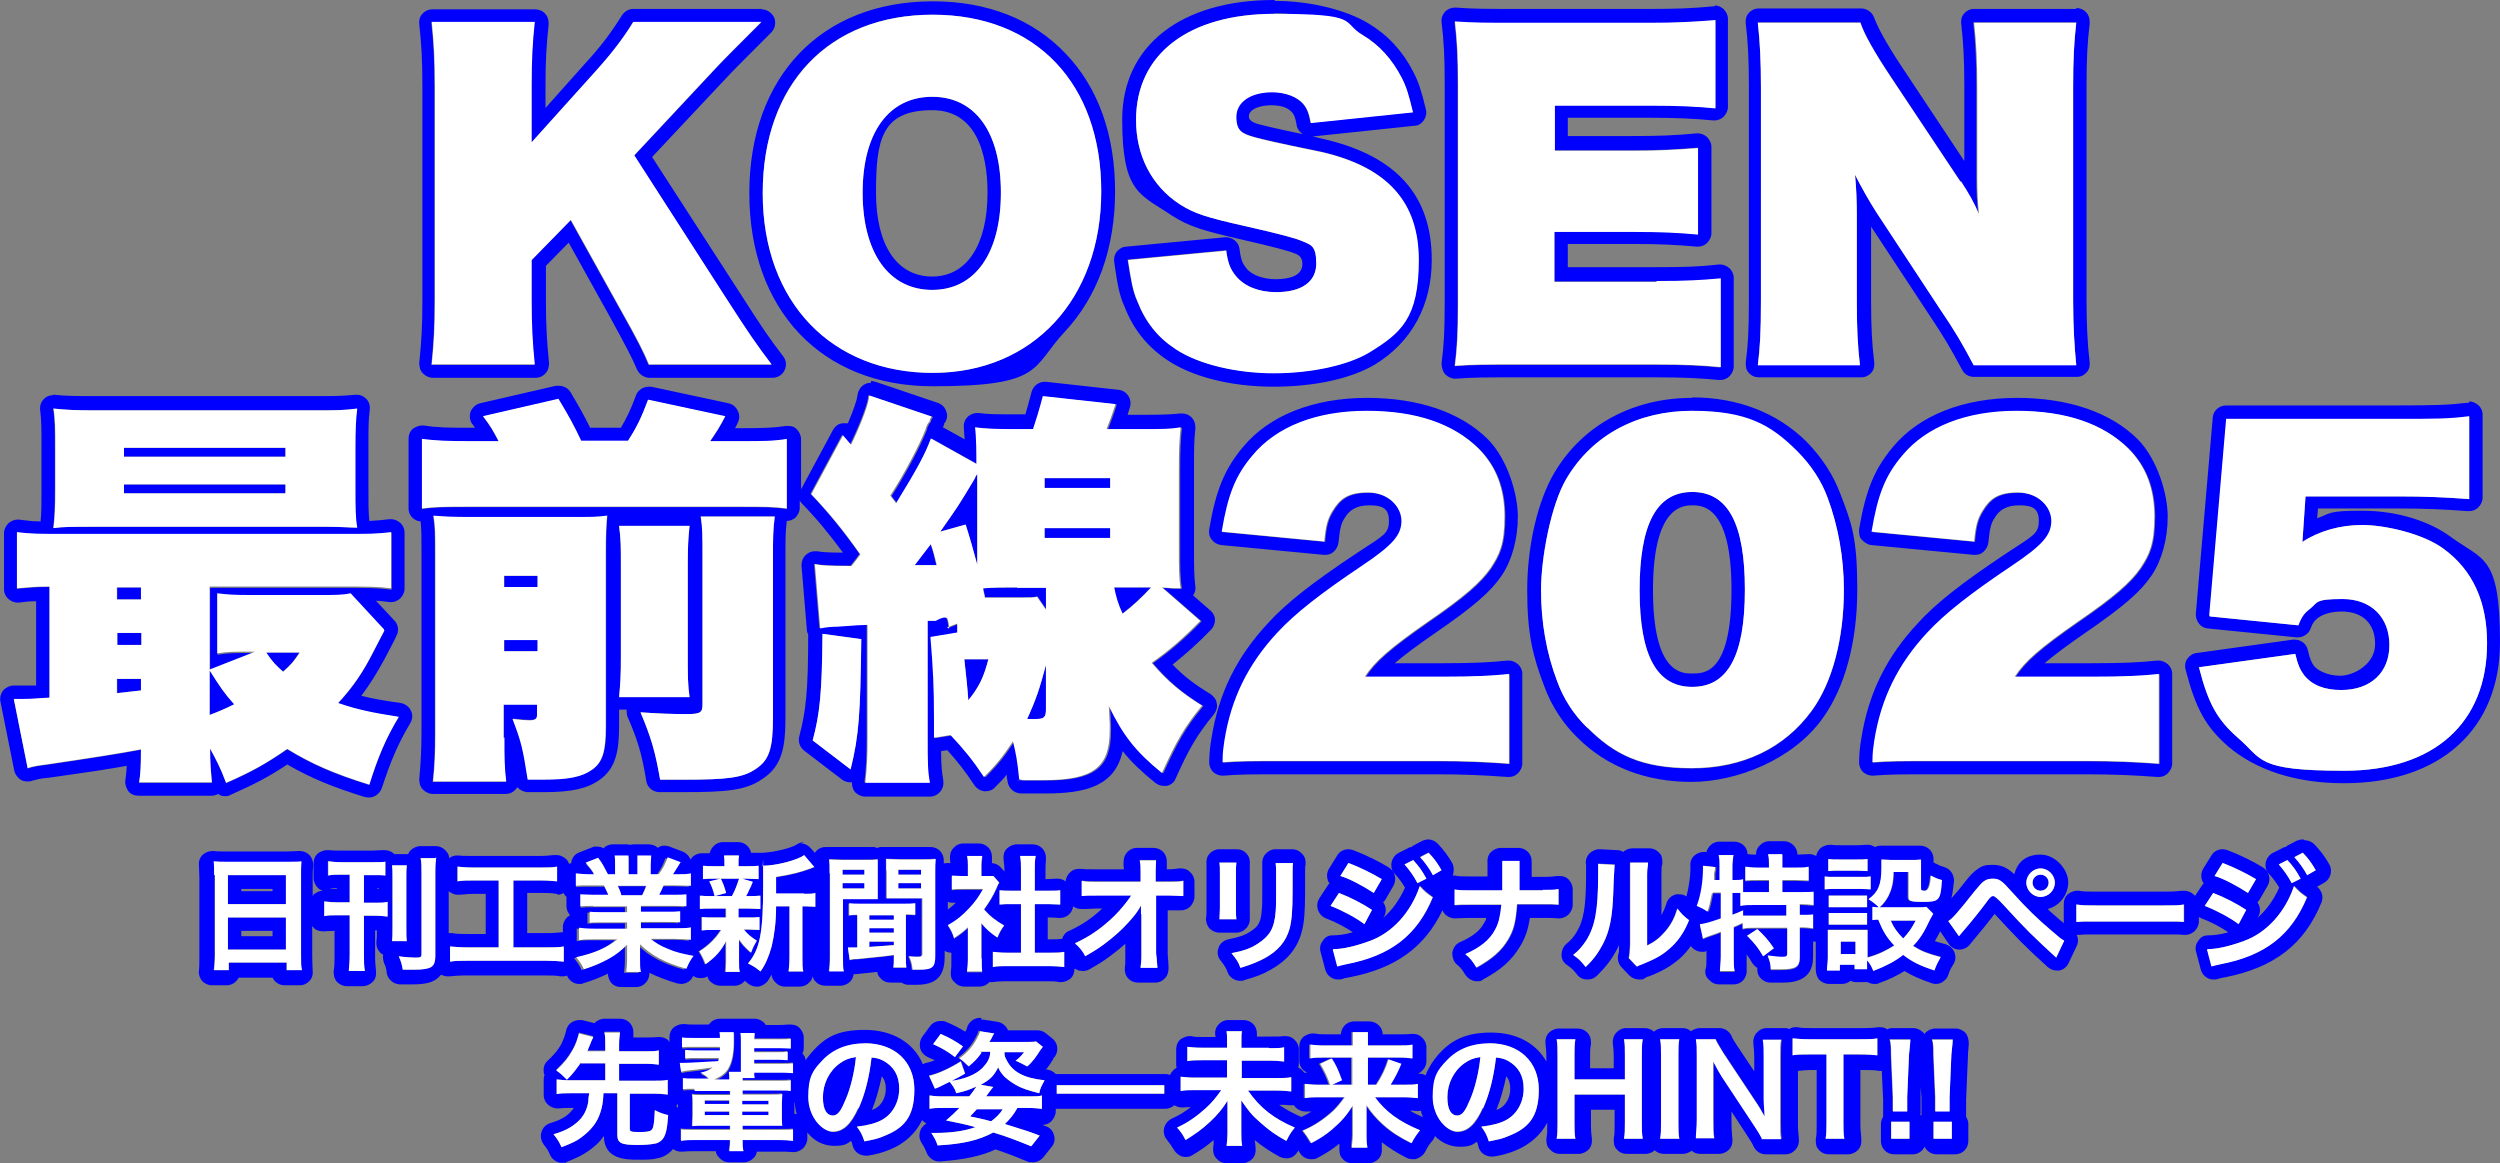
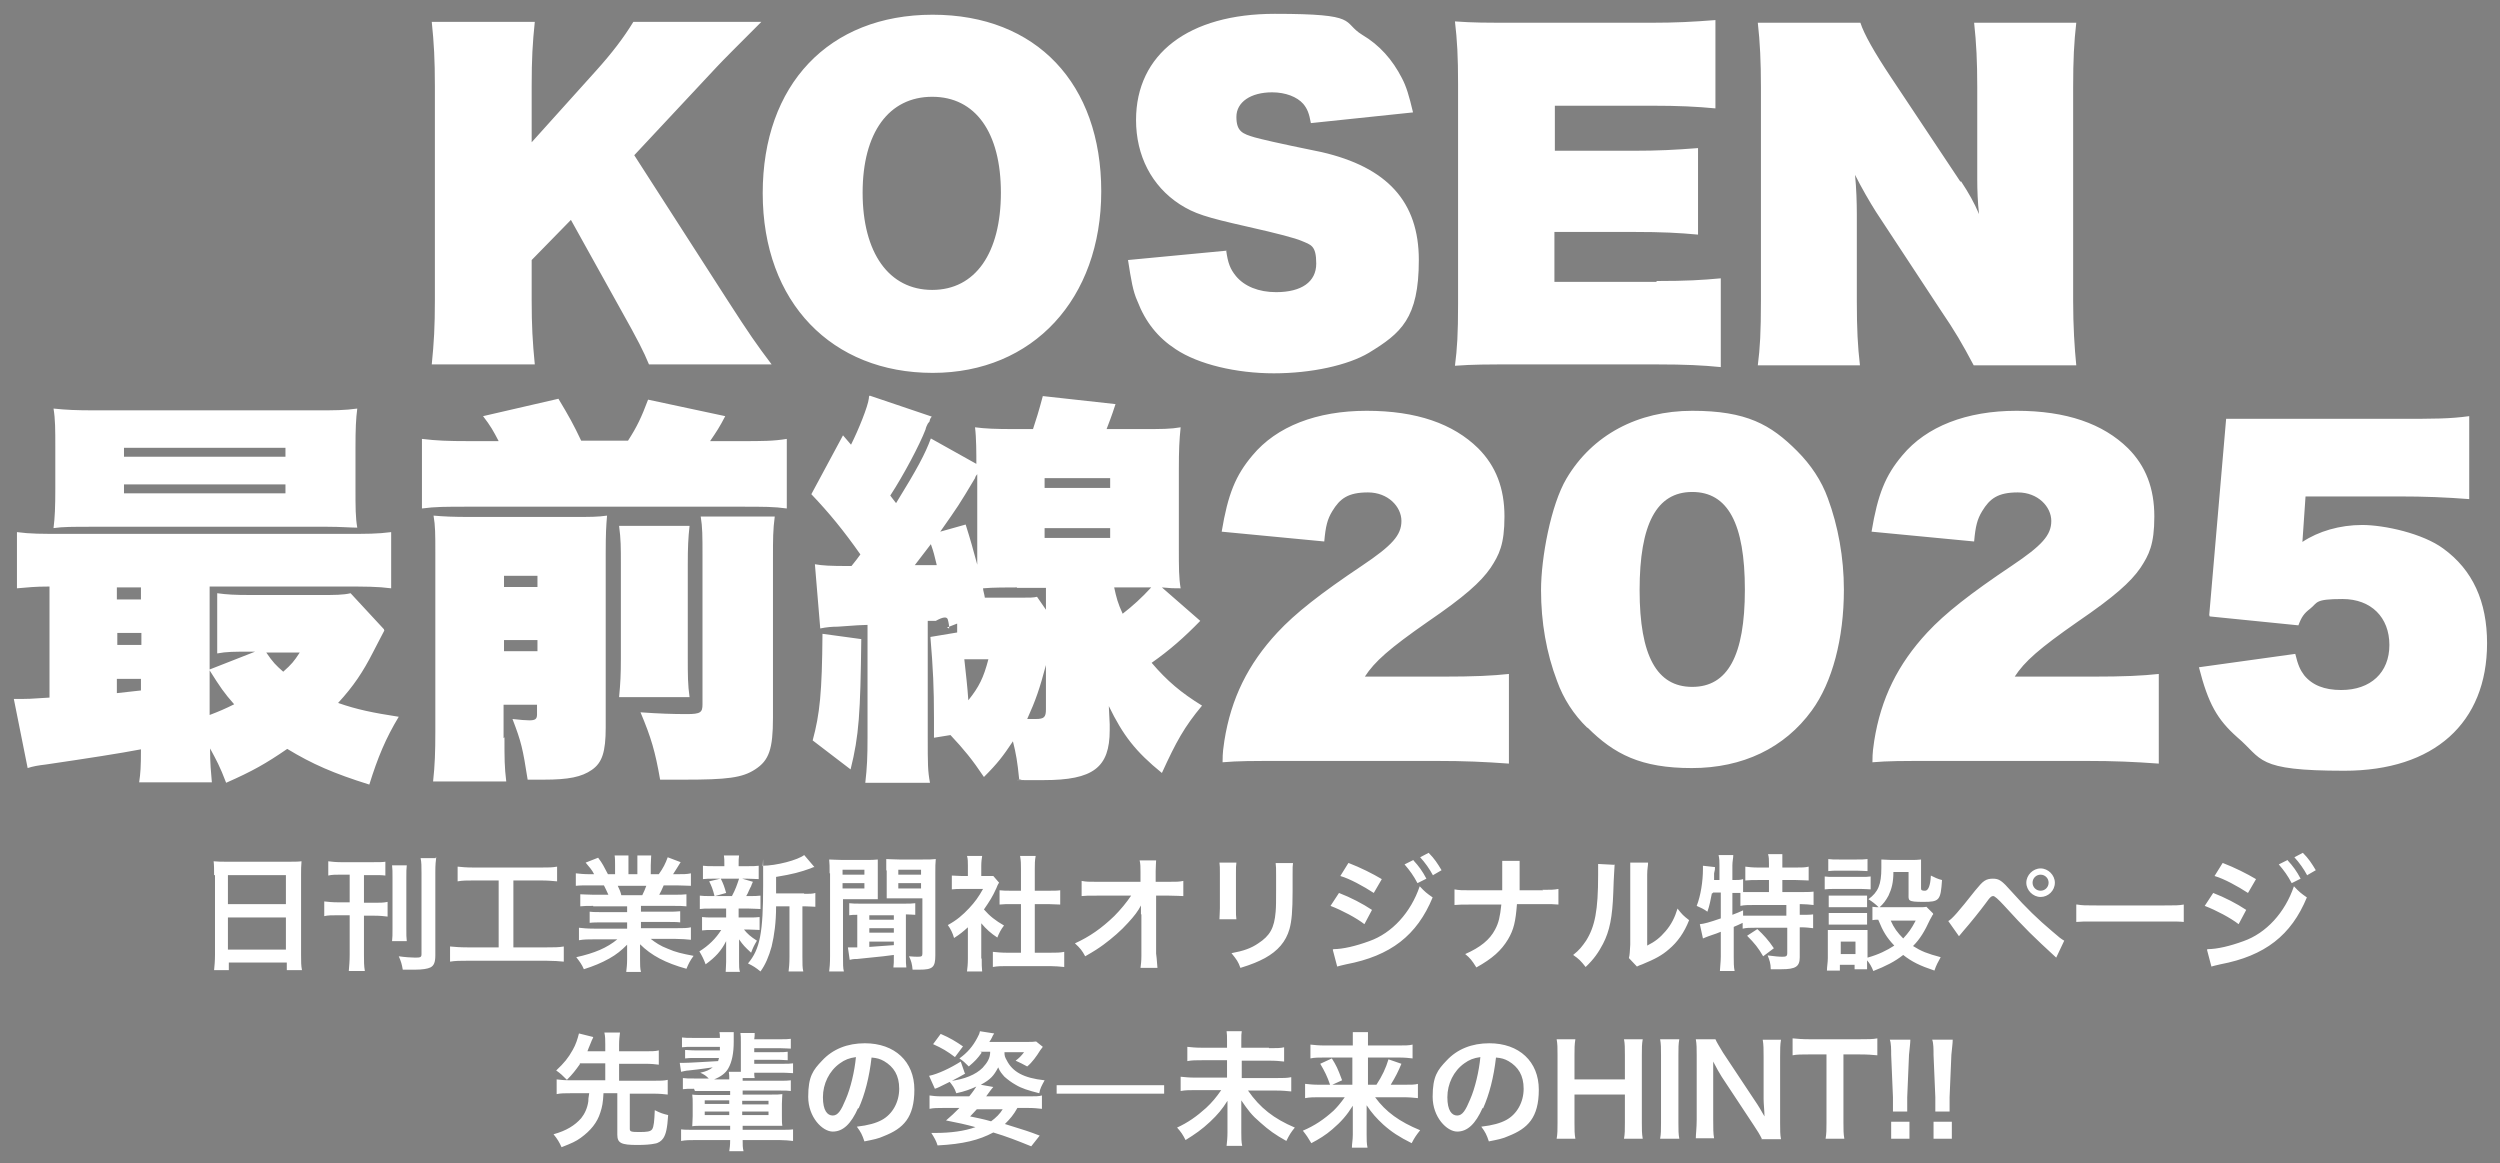
<svg xmlns="http://www.w3.org/2000/svg" id="_レイヤー_1" data-name="レイヤー_1" version="1.1" viewBox="0 0 560.5 260.8">
  <rect x="0" y="0" width="560.5" height="260.8" fill="#808080" stroke="none" />
  <defs>
    <style>
      .st0 {
        fill: blue;
      }

      .st1 {
        stroke: #000;
        stroke-miterlimit: 10;
      }

      .st1, .st2 {
        fill: #fff;
      }

      .st3 {
        display: none;
      }
    </style>
  </defs>
  <g id="_台紙" class="st3">
    <rect class="st1" x="-218.8" y="-25.8" width="1000" height="300" />
  </g>
  <g>
-     <path class="st0" d="M285.7,3c7.4,0,14.9,1.8,19.6,4.7,3.9,2.3,6.8,5.6,8.9,9.7,1,1.9,1.6,3.9,2.5,7.7l-22.9,2.4c-.4-2.2-.8-3.2-1.7-4.3-1.4-1.6-4-2.6-7-2.6-4.8,0-8,2.2-8,5.5s1.4,3.8,4.1,4.6c1.5.4,4.2,1.1,15,3.3,14.7,3.4,21.8,11.1,21.8,24.2s-4,16.4-11.2,20.8c-4.7,2.8-12.9,4.6-21.3,4.6s-16.9-2-22-5.4c-4-2.6-6.8-6.1-8.6-10.8-1-2.2-1.4-4.7-2.1-9.2l22.1-2.1c.4,2.9.9,4.2,2.2,5.8,1.9,2.3,5.1,3.6,9,3.6,5.7,0,9-2.3,9-6.4s-1.2-4.2-3.3-5.1c-1.4-.6-5.1-1.6-12.2-3.2-9.3-2.1-11.8-2.9-15.1-5-6.3-4.1-9.8-10.9-9.8-18.9,0-14.8,11.8-23.8,31.1-23.8M209.1,3.3c23,0,37.8,15.5,37.8,39.6s-15.3,40.7-37.8,40.7-38.1-15.7-38.1-40.3S185.8,3.3,209.1,3.3M209,65c9.6,0,15.4-8.3,15.4-21.8s-5.7-21.5-15.4-21.5-15.6,8-15.6,21.5,5.9,21.8,15.6,21.8M384.6,4.4v19.8c-4.3-.4-8-.6-14.5-.6h-21.5v10.1h17.5c5.7,0,9.5-.2,14.6-.6v19.4c-4.3-.4-8-.6-14.6-.6h-17.6v11.2h22.9c6.6,0,10-.2,14.3-.6v19.9c-4.1-.4-7.8-.6-14.5-.6h-30.7c-7.7,0-10.1,0-14.4.3.5-3.9.7-7.1.7-13.9V19c0-6.3-.2-9.8-.7-14.1,4.2.3,6.5.3,14.3.3h29.6c5.6,0,9.4-.2,14.5-.6M465.5,5h0M465.5,5c-.5,4.4-.7,8.2-.7,14.5v47.8c0,5.7.3,10.5.7,14.5h-23c-2.6-4.9-4.1-7.5-7.5-12.5l-14.4-21.9c-1.4-2.2-3.3-5.5-4.7-8.3.3,3,.4,6.3.4,8.8v19.5c0,6.3.2,10.1.7,14.4h-22.9c.5-3.9.7-7.4.7-14.5V19.5c0-5.7-.2-10.1-.7-14.5h23c.8,2.5,3.1,6.6,6.9,12.3l15.5,23.3c1.7,2.6,2.9,4.7,4,7.3-.3-2.6-.4-5.4-.4-7.8v-20.7c0-5.7-.2-9.8-.7-14.4h22.9M170.7,5c-5.3,5.3-8.6,8.6-10,10.1l-18.5,19.8,20.9,32.5c4.9,7.6,6.5,9.9,9.9,14.4h-27.6c-1.2-2.9-2.4-5.3-6.5-12.6l-11-19.8-8.8,9v9c0,5.7.2,9.3.7,14.4h-23.1c.5-5,.7-8.4.7-14.4V19.4c0-5.9-.2-9.6-.7-14.4h23.1c-.5,4.8-.7,8.3-.7,14.4v12.6l14.4-16c3.6-4,6.2-7.4,8.4-11h28.7M120,5h0M195.3,88.8l13.9,4.7c-.3.4-.4.5-.5,1.1-.2.2-.3.4-.4.5-.2.4-.4.8-.5,1.3-1.3,3.4-4.9,10.2-7.9,14.8.4.5.8,1.1,1.3,1.7,4.8-7.8,6.5-11,7.8-14.5l10.2,5.7c0-2.2,0-5.9-.3-8.2,2.3.3,4.5.4,8.9.4h4.1c.7-2.1,1.3-4,2.2-7.4l16.3,1.8c-1,3.1-1.3,3.7-2,5.6h7.7c4.8,0,6.6,0,8.9-.4-.3,3-.4,4.9-.4,9.7v17.2c0,4.7,0,6.8.4,9.2-1.6,0-2.2,0-4.2-.2l8.6,7.5c-3.6,3.7-6.9,6.6-10.9,9.4,3.5,4.1,6.6,6.7,11.3,9.6-4,4.8-5.8,8.1-9,15.1-5.9-4.8-8.7-8.4-11.9-15l.2,4.1v1.3c0,8.4-3.7,11.2-14.8,11.2s-2.9,0-5.5-.2c-.4-4-.7-5.7-1.4-8.5-2.2,3.3-3.4,4.9-6.5,8-2.6-3.9-4.5-6.2-7.5-9.4l-3.7.6v-4.5c0-6.6-.2-11-.8-18.1l6-1v-2l-2.3.9c0-.6-.1-1.3-.3-2-.2-.7-1.1-.6-2.7.3h-1.8v26.1c0,6,0,7.5.5,10.2h-14.5c.4-3.5.5-5.8.5-10.2v-25.2c-.7,0-2.9.1-6.7.4-1.2,0-2.5.1-3.9.4l-1.2-14.4c1.7.3,3.3.4,7.7.4h.5c1.1-1.4,1.3-1.6,2-2.6-3.8-5.4-7-9.3-11-13.5l7.1-13.2,1.8,2.1c1.7-3.4,3.8-8.6,4-10.4,0-.3,0-.5.2-.6M210.8,119.2l5.7-1.6c1.2,3.8,1.5,5,2.6,9v-20.3c-.3.4-.4.5-.5.9-3.7,6.2-3.8,6.3-7.8,12M234.2,109.4h14.7v-2.2h-14.7v2.2M234.2,120.6h14.7v-2.2h-14.7v2.2M205.1,126.7h4.8c-.6-2.5-.6-2.7-1.3-4.7-.9,1.2-2.7,3.5-3.6,4.7M258,131.7h-8.3c.5,2.3.8,3.5,1.9,5.9,2.2-1.7,4.3-3.6,6.4-5.9M220.9,133.9h8.2c1.9,0,2.7,0,3.5-.2l2,2.9v-4.9h-6.5c-2,0-5.5,0-7.6.2,0,.5.3,1.3.4,2.1M221.6,147.8h-5.4c.4,3.7.7,6.2.9,9.2,2.4-3,3.4-5,4.5-9.2M230.3,161.2h1.9c1.9,0,2.3-.4,2.3-2.2v-9.9c-1.4,5.3-2.3,7.9-4.2,12.1M125.2,89.5c2.4,4,3.4,5.8,5.1,9.4h10.5c2-3.1,3-5.2,4.5-9.2l17.3,3.7c-1.3,2.5-1.9,3.4-3.4,5.6h6.7c5.1,0,7.5,0,10.5-.5v15.6c-2.9-.4-4.9-.4-10.5-.4h-60.7c-5.4,0-7.6,0-10.6.4v-15.6c3.3.4,5.8.5,10.6.5h6.6c-1.2-2.3-1.8-3.4-3.5-5.6l16.9-3.9M80,91.6c-.3,2.3-.4,4.5-.4,8.8v9.1c0,4.3,0,6.5.4,8.8-1.4,0-3.7-.2-6.7-.2H20.5c-4.1,0-6.6,0-8.6.3.3-2.4.4-4.7.4-8.8v-9.2c0-4.1,0-6.4-.4-8.8,2.9.3,5,.4,9.3.4h49.5c4.3,0,6.4,0,9.3-.4M27.8,102.4h36.2v-2H27.8v2M27.8,110.6h36.2v-2H27.8v2M452.3,92.2c10.8,0,19.4,2.9,25,8.4,4,4,5.9,9,5.9,15.3s-1.2,8.6-3.1,11.5c-2.2,3.2-5.9,6.5-14.1,12.1-8.6,6-11.9,8.9-14.1,12.3h17.1c7.6,0,11.5-.2,15.2-.6v20.1c-5.6-.4-9.8-.6-16.4-.6h-33.2c-8.6,0-10.9,0-14.6.3,0-2.4.2-3.3.4-4.8,1.5-9.5,5.3-17.2,11.9-24.3,4-4.3,9.6-8.7,19-15,6.7-4.5,8.8-6.8,8.8-10s-3-6.4-7.5-6.4-6.3,1.4-8,4.2c-1.1,1.8-1.5,3.4-1.8,6.8l-23-2.2c1.4-8.4,3.1-12.6,6.9-17.1,5.4-6.5,14.4-10,25.6-10M379.4,92.2c9.4,0,17.6,3.1,23.5,9,3.1,3.1,5.5,6.7,6.9,10.6,2.3,6.2,3.6,13.3,3.6,20.5,0,11-2.6,20.8-7.2,27.1-6.1,8.4-15.5,12.9-26.9,12.9s-17.4-3.1-23.4-9.1c-3.1-3-5.4-6.6-6.8-10.5-2.4-6.3-3.6-13.2-3.6-20.4s2.2-19.1,5.7-25c5.8-9.8,16-15.2,28.2-15.2M379.4,154c8.1,0,11.8-6.9,11.8-21.8s-3.8-21.9-11.8-21.9-11.8,7.2-11.8,22,3.9,21.7,11.8,21.7M306.6,92.2c10.8,0,19.4,2.9,25,8.4,4,4,5.9,9,5.9,15.3s-1.2,8.6-3.1,11.5c-2.2,3.2-5.9,6.5-14.1,12.1-8.6,6-11.9,8.9-14.1,12.3h17.1c7.6,0,11.5-.2,15.2-.6v20.1c-5.6-.4-9.8-.6-16.4-.6h-33.2c-8.6,0-10.9,0-14.6.3,0-2.4.2-3.3.4-4.8,1.5-9.5,5.3-17.2,11.9-24.3,4-4.3,9.6-8.7,19-15,6.7-4.5,8.8-6.8,8.8-10s-3-6.4-7.5-6.4-6.3,1.4-8,4.2c-1.1,1.8-1.5,3.4-1.8,6.8l-23-2.2c1.4-8.4,3.1-12.6,6.9-17.1,5.4-6.5,14.4-10,25.6-10M553.6,93.3v18.6c-5.2-.4-9.8-.6-16-.6h-20.7l-.7,10.2c3.6-2.4,8.4-3.8,13.4-3.8s13.6,1.9,18.2,5.3c6.6,4.8,9.8,11.9,9.8,21.2,0,17.9-11.9,28.6-32,28.6s-18.2-2.6-24-7.5c-4.5-4-6.5-7.5-8.6-15.7l21.6-3c.6,2.5,1.1,3.6,2,4.8,1.8,2.2,4.5,3.3,8.3,3.3,6.6,0,10.8-3.9,10.8-10.1s-4.1-10.3-10.5-10.3-5.5.8-7.3,2.2c-1.3,1-1.9,1.8-2.6,3.7l-19.9-2,3.8-44.1h38.3c8.6,0,11.8,0,16.2-.6M265,95.9h0M136.2,115.5h0M136.2,115.5c-.2,2.3-.3,4.1-.3,8.3v39.2c0,5.5-.8,7.9-3.1,9.5-2.2,1.6-5.2,2.2-10.8,2.2s-2,0-3.6,0c-1.1-7-1.4-8.4-3.4-13.6,1.8.2,2.9.3,3.8.3,1.3,0,1.7-.3,1.7-1.3v-2.2h-7.5v7.5c0,4.8,0,6.6.4,9.9h-16.4c.4-3.7.5-6.6.5-11.1v-40.2c0-4.2,0-6-.4-8.3,2.2.2,4.5.3,8,.3h23.2c4,0,5.6,0,7.7-.3M113.1,131.6h7.5v-2.5h-7.5v2.5M113.1,146h7.5v-2.5h-7.5v2.5M173.7,115.8c-.4,3-.4,5.1-.4,9.2v35.9c0,7.1-.9,9.6-4,11.6-2.9,1.9-6.3,2.3-15.9,2.3s-3,0-5.4,0c-1.1-6.3-2-9.4-4.4-15.1,4.1.3,7.3.4,10.4.4s3.5-.4,3.5-2.2v-33.3c0-4.4,0-6.4-.4-8.8h16.6M154.6,117.9c-.3,2.7-.4,4.8-.4,8.7v20.7c0,4.1,0,6.2.4,9h-15.8c.3-3.2.4-5,.4-8.8v-21.1c0-3.7,0-5.5-.4-8.5h15.8M87.8,119.6v12.6c-3.1-.4-5.6-.4-11.2-.4h-29.5v18.6l10.2-4h-1c-3.7,0-5.4,0-7.5.4v-13.5c2.2.3,3.8.4,7.5.4h15.8c2.9,0,5,0,6.6-.4l7.5,8.1c-.4.7-2,3.9-2.6,5-2.2,4.3-4.3,7.5-7.8,11.3,4.3,1.5,7.8,2.2,13.6,3.1-2.9,4.8-4.7,9.1-6.6,15.2-8-2.5-12.8-4.6-18.4-8-4.8,3.3-7.8,5-13.7,7.6-1.4-3.7-2.2-5.1-3.6-7.7,0,3.5.2,5.2.4,7.6h-16.3c.3-2.1.4-3.4.4-7.4-4.7.9-11.8,2-21.3,3.4-1.7.2-2.9.4-4.1.8l-3.1-15.5h2c.7,0,1.8,0,6-.3v-24.9c-3.4,0-4.8.2-7.3.4v-12.6c3,.4,5.3.4,11,.4h62c5.7,0,7.8,0,10.9-.4M26.3,134.4h5.4v-2.7h-5.4v2.7M26.3,144.6h5.4v-2.7h-5.4v2.7M67.1,146.3h-7.5c1.5,2.2,2.1,2.8,3.8,4.3,1.9-1.7,2.4-2.3,3.7-4.3M47,160.3c2.1-.8,3.5-1.4,5.5-2.4-2.3-2.6-3.1-3.8-5.5-7.6v10.1M26.3,155.4c1.1-.1,2.9-.3,5.4-.6v-2.6h-5.4v3.2M184.3,142.1l8.8,1.2c-.2,16.6-.5,21.6-2.4,29.2l-8.5-6.5c1.6-5.9,2.1-10.7,2.2-23.9M516.3,191.2c1.3,1.3,2,2.4,2.9,3.9l-1.9,1.1c-.8-1.5-1.8-2.9-2.9-4.1l1.9-1M320.3,191.2c1.3,1.3,2,2.4,2.9,3.9l-1.9,1.1c-.8-1.5-1.8-2.9-2.9-4.1l1.9-1M180.3,191.8l2.3,2.7c-.3,0-.4.1-.9.3-2.2.8-4,1.3-7.7,1.9v3.7h6.3c1.2,0,1.9,0,2.5-.2v3.1c-.7,0-1.1-.1-2.2-.1h-.7v11.3c0,1.7,0,2.5.2,3.3h-3.3c.1-.9.2-1.7.2-3.3v-11.3h-3c0,3.6-.4,6.5-1,9-.6,2.2-1.4,4.1-2.5,5.6-1.1-.9-1.6-1.2-2.8-1.8,2.7-3.2,3.4-6.9,3.4-17.5s0-3.2-.2-4.4c3.2,0,8-1.3,9.4-2.4M165.5,191.8h0M165.5,191.8c-.1.7-.1,1-.1,2v.4h1.9c1.3,0,1.9,0,2.6-.1v3c-.8,0-1.4-.1-2.6-.1h-1.1l2.4.7c-.1.3-.3.6-.4,1-.1.2-.3.5-.5,1-.2.5-.3.7-.6,1.2h.6c1.3,0,1.8,0,2.6-.1v3c-.8,0-1.4-.1-2.6-.1h-2.3v2h2.2c1.2,0,1.8,0,2.5-.1v2.9c-.7,0-1.4-.1-2.5-.1h-1c.8,1,1.5,1.6,2.9,2.5-.6,1-.9,1.6-1.3,2.7-1.4-1.3-1.8-1.7-2.7-3,0,.3,0,.6,0,1.1v3.9c0,1,0,1.7.2,2.3h-3.2c0-.6.1-1.3.1-2.2v-4.7c-1.1,2.2-2.4,3.6-4.6,5.2-.4-1.1-.8-1.9-1.4-2.9,2.1-1.3,3.7-2.9,4.9-4.8h-1.8c-1.2,0-1.8,0-2.5.1v-3c.7.1,1.3.1,2.6.1h2.8v-2h-2.9c-1.2,0-1.8,0-2.5.1v-3c.7.1,1.3.1,2.6.1h.7c-.4-1.6-.7-2.3-1.2-3.3l2.5-.6h-1.3c-1.2,0-1.9,0-2.6.1v-3c.7.1,1.3.1,2.7.1h2.1v-.4c0-1,0-1.3-.1-2h3.4M165.7,197h-4.1c.6,1.2.8,1.8,1.2,3.2l-2.5.7h3.8c.8-1.5,1.1-2.4,1.6-3.9M220.3,191.9h0M220.3,191.9c-.1.6-.2,1.3-.2,2.2v2.3h2.7l1.3,1.5c-.3.4-.4.7-.6,1.2-.9,2-1.5,2.9-2.8,4.8,1.3,1.5,2.6,2.5,4.5,3.6-.7.9-1.1,1.7-1.5,2.7-1.5-1-2.4-1.8-3.6-3.2v8.1c0,1.3,0,2,.1,2.9h-3.4c.1-.8.2-1.6.2-2.9v-7c-1.1,1-1.7,1.5-3.1,2.4-.3-1.1-.8-2.1-1.4-2.9,2-1.1,3.3-2.2,4.8-3.8,1.3-1.4,2.1-2.5,3.1-4.3h-4.6c-1,0-1.6,0-2.4.1v-3.1c.7,0,1.3.1,2.2.1h1.4v-2.4c0-.7,0-1.5-.2-2.1h3.4M388.6,191.9h0M388.6,191.9c0,.7-.2,1.4-.2,2.3v3.3h.2c1,0,1.6,0,2.2-.2v2.9h5.8v-2.7h-2.4c-1.1,0-2,0-2.9.1v-3.1c.8.1,1.6.2,2.9.2h2.4v-.9c0-.8,0-1.4-.2-2.1h3.2c0,.6,0,1.2,0,2.1v.9h3c1.3,0,2.1,0,2.9-.2v3.1c-.8,0-1.7-.1-2.9-.1h-3v2.7h3.8c1.4,0,2.4,0,3.2-.1v3c-.9-.1-1.9-.2-2.9-.2h-.2v2.4h.3c1.3,0,2,0,2.7-.1v3.1c-.9-.1-1.6-.2-2.7-.2h-.3v6.7c0,2.1-.9,2.7-4.1,2.7s-1.5,0-2.4,0c0-1.3-.3-2.1-.7-3.1,1.6.2,2.5.3,3.3.3s1.1-.1,1.1-.8v-5.7h-7.3c-1.2,0-1.8,0-2.7.2v-1.3c-.8.4-1.3.6-2,.9v6.7c0,1.2,0,2.3.2,3.2h-3.3c0-.6.2-2,.2-3.2v-5.6c-.7.3-1.3.5-1.9.7-1.5.5-1.8.7-2.1.8l-.7-3.2c1-.1,2.1-.4,4.7-1.3v-5.8h-1.7c-.3,1.5-.5,2.7-1,4.1-.8-.6-1.5-.9-2.4-1.3.9-2.3,1.4-5.5,1.4-8.3s0-.4,0-.7l2.7.3c0,.5,0,.6-.2,1.4v1.5c0,0,1.2,0,1.2,0v-3.3c0-.8,0-1.5-.2-2.3h3.3M388.4,205.1c1.1-.4,1.5-.6,2.4-1v1.2h9.7v-2.4h-7.1c-1.5,0-2.3,0-3.2.2v-2.9h-1.8v4.8M399.7,191.9h0M232.2,191.9h0M232.2,191.9c-.2,1.1-.2,1.7-.2,2.9v4.9h3c1.3,0,2,0,2.7-.1v3.2c-.9,0-1.8-.1-2.7-.1h-3v10.9h3.4c1.4,0,2.3,0,3.2-.2v3.4c-1-.1-2.1-.2-3.2-.2h-9.6c-1.1,0-2.2,0-3.2.2v-3.4c.9.1,1.9.2,3.2.2h3.1v-10.9h-2.1c-1,0-1.8,0-2.7.1v-3.2c.8.1,1.5.1,2.7.1h2.1v-4.9c0-1.1,0-1.8-.2-2.9h3.5M145.5,192h0M145.5,192c0,.5-.1,1.3-.1,2.2v2h1.8c1-1.4,1.5-2.4,2-3.8l2.9,1.1c-.7,1.1-1.1,1.8-1.7,2.7h.8c1.5,0,2.3,0,3.2-.2v2.8c-.9,0-2-.1-3.3-.1h-2.8c-.5,1.1-.6,1.4-1,2.1h3.2c1.4,0,2.1,0,2.9-.1v2.7c-.9-.1-1.6-.1-2.9-.1h-7.3v1.3h5.9c1.3,0,2.1,0,2.9-.1v2.5c-.8-.1-1.7-.1-2.9-.1h-5.9v1.4h7.8c1.6,0,2.6,0,3.4-.2v2.8c-1-.1-2.1-.2-3.4-.2h-5.6c1,.8,2.2,1.6,3.8,2.2,1.8.8,3.2,1.1,5.8,1.6-.8,1.1-1.1,1.7-1.6,2.9-4.7-1.3-7.9-3-10.4-5.5v3.4c0,1.2,0,2,.2,2.8h-3.3c.1-.8.2-1.7.2-2.9v-3.2c-1.3,1.3-2.4,2.2-4,3.1-1.8,1-3.5,1.7-5.7,2.4-.4-1-1-1.8-1.7-2.7,4.1-.9,6.9-2.1,9.2-4h-5.2c-1.3,0-2.3,0-3.4.2v-2.8c.9.1,1.8.2,3.4.2h7.4v-1.4h-5.5c-1.2,0-2.1,0-2.9.1v-2.5c.8.1,1.6.1,2.9.1h5.5v-1.3h-7c-1.3,0-2,0-2.9.1v-2.7c.8,0,1.5.1,2.9.1h3.4c-.4-.9-.7-1.5-1-2.1h-3c-1.4,0-2.4,0-3.3.1v-2.8c.9.1,1.8.2,3.2.2h.9c-.5-1-.9-1.4-1.9-2.6l2.8-1.1c1,1.3,1.3,2,2.2,3.7h1.6v-2c0-.8,0-1.6-.1-2.2h3.1v4.2h2v-4.2h3.1M144.9,198.7h-6.4c.4.8.6,1.3.8,2.1h4.6c.4-.8.6-1.3.9-2.1M140.7,192h0M97.8,192.2c-.1.8-.2,1.6-.2,3.3v18.7c0,1.5-.3,2.3-1.1,2.7-.6.3-1.8.5-3.4.5h-2.8c-.2-1.2-.4-1.9-.9-3,1.4.2,2.9.3,3.7.3,1.2,0,1.4-.1,1.4-.8v-18.1c0-1.7,0-2.4-.2-3.4h3.4M418.7,192.6v2.7c-.8,0-1.3-.1-2.4-.1h-4c-1,0-1.7,0-2.4.1v-2.7c.8.1,1.2.1,2.4.1h4c1.1,0,1.6,0,2.4-.1M209.6,192.6h0M209.6,192.6c-.1.9-.1,1.8-.1,3.1v18.5c0,2.7-.6,3.2-3.6,3.2h-1.5c-.1-1.2-.3-2-.8-3,1.1.1,1.5.1,2,.1.8,0,1-.1,1-.7v-12.4h-8v-8.9c.8,0,1.4.1,2.9.1h5.3c1.4,0,2.1,0,2.9-.1M201.4,196.1h5.1v-1.1h-5.1v1.1M201.4,199.2h5.1v-1.2h-5.1v1.2M196.7,192.6h0M196.7,192.6v8.9h-7.8v12.8c0,1.7,0,2.7.2,3.4h-3.3c.1-.8.2-1.7.2-3.5v-18.5c0-1.5,0-2.2-.1-3.1.8,0,1.5.1,2.9.1h5.1c1.5,0,2.1,0,2.9-.1M188.9,196.1h4.9v-1.1h-4.9v1.1M188.9,199.2h4.9v-1.2h-4.9v1.2M430.5,192.7h0M430.5,192.7c0,.6,0,1.3,0,2.4v4.1c0,.4.2.5.9.5s1.2-1.1,1.3-3.4c.8.4,1.6.8,2.5,1-.3,4.6-.6,4.9-4.2,4.9s-3.3-.3-3.3-1.8v-4.9h-3.1c0,2.4-.4,3.8-1.1,5.3-.6,1.1-1.1,1.8-2.1,2.7-.8-.8-1.6-1.4-2.4-1.9,2.2-1.6,2.9-3.3,2.9-7s0-1.1,0-1.9c.7,0,1.3.1,2.2.1h4.3c1,0,1.7,0,2.4-.1M259.2,192.8h0M259.2,192.8c0,.7-.1,1.2-.1,2.4v2.4h2.9c1.9,0,2.3,0,3.3-.2v3.4c-.8,0-1.5-.1-3.2-.1h-2.9v13c.2,1.4.2,2.4.3,3.2h-3.8c.1-.8.2-1.5.2-2.7v-11.3c-.6,1.2-1.5,2.4-2.9,3.9-1.5,1.7-3.6,3.5-5.5,4.9-1.1.8-2,1.4-4.1,2.6-.7-1.3-1.1-1.8-2.3-2.9,3.3-1.5,6-3.4,8.8-6.1,1.4-1.4,2.8-3.1,3.8-4.6h-7.7c-2.1,0-2.4,0-3.4.1v-3.4c1.1.2,1.5.2,3.5.2h9.7v-2.2c0-1,0-1.9-.2-2.6h3.7M512.9,192.9c1.2,1.3,2,2.4,2.9,4.1l-2,1c-.9-1.7-1.7-2.8-2.9-4.2l2-1M316.9,192.9c1.2,1.3,2,2.4,2.9,4.1l-2,1c-.9-1.7-1.7-2.8-2.9-4.2l2-1M340.4,193h0M340.4,193q0,.9,0,2.7v3.9h5.5c2,0,2.5,0,3.6-.2v3.5c-1-.1-1.7-.1-3.6-.1h-5.7c-.3,3.9-.7,5.7-2,7.9-1.5,2.5-3.5,4.3-7.1,6.3-1-1.6-1.4-2.1-2.5-3,3.4-1.5,5.5-3.2,6.7-5.5.8-1.5,1.1-2.8,1.4-5.6h-6.9c-1.8,0-2.6,0-3.6.1v-3.5c1.1.2,1.7.2,3.6.2h7.1v-3.9c0-1.2,0-1.9,0-2.7h3.9M73.6,193.1c.8.1,1.7.2,2.8.2h7.3c1.3,0,2.1,0,2.7-.1v3.1c-.7-.1-1.5-.1-2.5-.1h-2.3v6.2h2.4c1.2,0,2,0,2.9-.2v3.3c-.9-.1-1.6-.2-2.9-.2h-2.4v8.8c0,1.3,0,2.5.2,3.6h-3.6c.1-1.2.2-2.2.2-3.7v-8.8h-2.7c-1.3,0-2.2,0-3,.2v-3.3c.9.1,1.8.2,3,.2h2.7v-6.2h-2.3c-1,0-1.8,0-2.6.2v-3.2M67.5,193.1h0M67.5,193.1c-.1,1.1-.1,1.9-.1,2.9v18.1c0,1.5,0,2.4.2,3.4h-3.4v-1.7h-13v1.7h-3.3c.1-1,.2-2.1.2-3.4v-17.9c0-1.1,0-2.1-.1-3,.9.1,1.8.1,3.1.1h13.6c1.3,0,2.2,0,3-.1M51.1,202.7h13v-6.5h-13v6.5M51.1,212.9h13v-7.2h-13v7.2M365.6,193.4h3.8c0,.9-.2,1.3-.2,2.7v15.9c1.8-.9,2.9-1.8,4.1-3.2,1.3-1.5,2.1-3.1,2.7-5.1,1,1.3,1.3,1.6,2.6,2.6-1.1,2.8-2.6,4.9-4.5,6.5-1.6,1.4-3.1,2.2-6,3.4-.6.2-.8.3-1.2.5l-1.8-1.9c.2-.8.2-1.4.3-3v-15.8c0,0,0-.8,0-.8,0-.7,0-1.3,0-1.8M273.4,193.4h3.8c-.1.8-.1,1.1-.1,2.5v7.7c0,1.4,0,1.8.1,2.5h-3.8c0-.6.1-1.5.1-2.5v-7.7c0-1.4,0-1.8-.1-2.5M289.9,193.4c-.1.7-.1,1-.1,2.6v3.8c0,4.4-.2,6.7-.7,8.5-.8,2.8-2.6,4.9-5.5,6.5-1.5.8-2.9,1.4-5.5,2.2-.5-1.4-.8-1.8-2-3.3,2.7-.5,4.4-1.1,6-2.2,2.6-1.7,3.6-3.4,3.9-7.1.1-1.2.1-2.4.1-4.7v-3.5c0-1.4,0-2-.1-2.7h3.9M498.4,193.5c2.6,1,5.4,2.4,7.4,3.6l-1.8,3.1c-2.3-1.5-5.4-3.2-7.5-3.8l1.8-2.9M302.4,193.5c2.6,1,5.4,2.4,7.4,3.6l-1.8,3.1c-2.3-1.5-5.4-3.2-7.5-3.8l1.8-2.9M358.2,193.6l3.8.2c0,.5-.2,2.6-.3,6.3-.2,5.5-.8,8.6-2.3,11.5-1,1.9-2,3.4-3.9,5.2-1.1-1.4-1.5-1.8-2.8-2.7,1.4-1.1,2-1.9,2.9-3.2,2-3.2,2.7-6.8,2.7-14.7s0-1.8,0-2.5M91.2,194c-.1.8-.1,1.4-.1,2.8v11.2c0,1.7,0,2.2.1,3h-3.3c.1-.8.1-1.4.1-3v-11.1c0-1.5,0-2.1-.1-2.9h3.3M124.9,194.3v3.3c-1.1-.1-2.1-.2-3.6-.2h-6.2v15h7.5c1.6,0,2.7,0,3.8-.2v3.4c-1-.1-2.3-.2-3.8-.2h-17.9c-1.5,0-2.6,0-3.8.2v-3.4c1.1.1,2.2.2,3.9.2h7v-15h-5.7c-1.5,0-2.5,0-3.6.2v-3.3c1,.1,1.9.2,3.6.2h15.1c1.7,0,2.5,0,3.6-.2M457.5,194.7c1.8,0,3.2,1.5,3.2,3.2s-1.5,3.2-3.2,3.2-3.2-1.5-3.2-3.2,1.5-3.2,3.2-3.2M457.5,199.7c1,0,1.8-.8,1.8-1.8s-.8-1.8-1.8-1.8-1.8.8-1.8,1.8.8,1.8,1.8,1.8M409,196.5c.7.1,1.2.1,2.3.1h5.8c1.2,0,1.7,0,2.3-.1v2.9c-.6,0-1-.1-2.1-.1h-5.9c-1,0-1.6,0-2.3.1v-2.9M446.8,197c1.4,0,2,.4,4.2,2.9,3.3,3.7,5.9,6.2,9.1,8.9,1.6,1.4,2,1.7,2.7,2.1l-1.8,3.8c-5.2-4.8-6.7-6.2-11.8-11.8-1.2-1.3-2-2-2.3-2s-.6,0-1.7,1.6c-1.1,1.5-3.5,4.5-5,6.2-.4.5-.6.7-1,1.2l-2.4-3.4c.8-.4,2.3-2.1,6-6.8,1-1.2,1.5-1.8,2.1-2.2s1.2-.5,1.9-.5M514.4,198.6c1.1,1.2,1.6,1.6,2.9,2.5-3.5,8.5-9.4,13.1-19.4,15-1.2.3-1.4.3-2,.5l-1-3.8c2.2,0,5.1-.7,8.1-1.8,5.1-1.8,9.3-6.4,11.3-12.3M318.4,198.6c1.1,1.2,1.6,1.6,2.9,2.5-3.5,8.5-9.4,13.1-19.4,15-1.2.3-1.4.3-2,.5l-1-3.8c2.2,0,5.1-.7,8.1-1.8,5.1-1.8,9.3-6.4,11.3-12.3M496.2,200.2c2.6,1,5.3,2.4,7.4,3.8l-1.7,3.2c-1.8-1.4-5-3.1-7.6-4.1l1.9-2.9M300.2,200.2c2.6,1,5.3,2.4,7.4,3.8l-1.7,3.2c-1.8-1.4-5-3.1-7.6-4.1l1.9-2.9M418.6,200.8v2.6h-8.6v-2.6h8.6M205.2,202.6v2.6c-.7,0-1.1-.1-2.1-.1v9.3c0,1.3,0,1.9.1,2.6h-2.9c.1-.7.1-1.3.1-2.5v-.3c-1.5.2-2.1.3-8.2.9-1,0-1.3.1-1.7.2l-.4-2.8h2.1v-7.3c-1,0-1.4,0-2,.1v-2.7c.8.1,1.4.1,2.6.1h9.6c1.3,0,1.8,0,2.6-.1M194.9,206.2h5.5v-1h-5.5v1M194.9,209.1h5.5v-1h-5.5v1M194.9,212.3q2.7-.2,5.5-.4v-.8h-5.5v1.2M489.7,202.8v3.9c-1.1-.1-1.4-.1-4.6-.1h-14.9c-3.1,0-3.4,0-4.6.1v-3.9c1.2.2,1.8.2,4.5.2h14.9c2.8,0,3.3,0,4.5-.2M419.7,203.5c.6.1,1.1.1,1.8.1h8.3c1.1,0,1.6,0,2-.1l1.5,1.5c-.1.2-.3.6-.6,1.1-1.2,2.6-2.2,4.3-3.8,5.9,1.9,1.2,3.2,1.7,6.2,2.5-.6,1.1-1,1.8-1.4,3-3.3-1.1-5.1-2-7-3.5-1.9,1.5-3.9,2.5-6.7,3.6-.4-1-.8-1.7-1.4-2.4,0,1,0,1.3,0,2h-2.8v-1h-3.3v1.3h-2.9c0-.9.2-1.8.2-2.8v-4.1c0-.9,0-1.5,0-2.2h8.9v6.2c2.5-.7,4.3-1.6,6-2.7-1.7-1.8-2.5-3.1-3.6-5.8-.6,0-.8,0-1.3.1v-3M429.5,206.4h-5.6c.7,1.6,1.5,2.7,2.8,4,1.2-1.3,1.8-2.1,2.8-4M412.7,213.9h3.3v-2.8h-3.3v2.8M418.6,204.7v2.6h-8.6v-2.6h8.6M394,208.3c1.4,1.3,2.5,2.5,3.7,4.3l-2.4,1.8c-1.1-1.9-1.9-2.9-3.6-4.6l2.3-1.5M418.7,208.7h0M219.7,231.2l3.2.5c-.3.4-.3.5-.5.9s-.3.6-.6,1h8c1.5,0,1.9,0,2.5-.1l1.5,1.2q-.3.4-.6.8c-.8,1.3-1.8,2.7-2.9,3.6-1.1-.6-1.5-.8-2.6-1.3.8-.6,1.2-1,1.9-1.9h-4.4c0,.8.1,1.1.5,1.8,1.3,2.6,3.8,4,8.5,4.5-.7,1.3-1,1.8-1.2,2.9-2.4-.6-4-1.1-5.3-1.9-.9-.5-1.7-1.1-2.5-1.8-.6-.7-1-1.1-1.4-2.1-1,1.9-1.7,2.7-3.9,3.9l2.8.5c-.3.3-.4.5-.8,1s-.4.6-.8,1.1h9.8c1.3,0,2,0,2.7-.2v3c-.9-.1-1.8-.2-3.1-.2h-2.4c-.9,1.6-1.6,2.4-2.8,3.6,4.8,1.5,5.2,1.6,7.8,2.6l-1.9,2.4c-3.2-1.3-5.5-2.2-8.5-3.1-3.2,1.7-6.7,2.6-12.5,2.9-.3-1-.7-1.7-1.4-2.8h1c3.3,0,6.4-.4,8.9-1.3-2.2-.6-4-1-6.6-1.5,1.3-1.1,1.8-1.6,3-2.8h-3.6c-1.3,0-2.2,0-3.1.2v-3c.7.1,1.5.2,2.7.2h6.2c.9-1.1,1.2-1.6,1.6-2.2-1.3.6-2.6,1.1-4.5,1.5-.4-1.2-.8-1.7-1.6-2.7,3.5-.4,6-1.5,7.5-3,1.1-1.2,1.7-2.2,1.7-3.6h-2.2c-1,1.4-1.5,1.9-2.9,3.1-.9-.9-1.2-1.2-2.1-1.8,1.8-1.3,3-2.7,4-4.6.4-.7.5-1,.6-1.5M224.8,248.7h-5.8c-.5.6-.8.8-1.5,1.6,1.4.3,3,.6,4.7,1.1,1.1-.8,2-1.7,2.6-2.7M278.5,231.3h0M278.5,231.3c-.1.6-.1,1-.1,2v1.7h6.1c1.7,0,2.6,0,3.4-.2v3.2c-.9-.1-1.8-.2-3.4-.2h-6.1v3.9h7.7c1.6,0,2.5,0,3.4-.2v3.2c-1-.1-2-.2-3.4-.2h-6.3c2.7,3.9,5.8,6.3,10.5,8.3-.9,1.1-1.2,1.6-1.9,3-2.5-1.4-3.9-2.4-5.8-4.1-2-1.7-2.8-2.8-4.3-5v7.2c0,1.1,0,2.1.2,3h-3.5c.1-.9.2-1.8.2-3v-7.1c-1.2,1.9-2.2,3.1-3.9,4.7-1.8,1.7-3.4,2.8-5.5,4.1-.6-1.2-1-1.8-1.9-2.8,2.4-1.1,4.4-2.5,6.5-4.4,1.3-1.2,2.3-2.4,3.4-4h-5.7c-1.4,0-2.3,0-3.4.2v-3.2c1.1.1,1.8.2,3.3.2h7.1v-3.9h-5.5c-1.5,0-2.4,0-3.4.2v-3.2c1,.1,1.8.2,3.4.2h5.5v-1.7c0-.8,0-1.4-.1-2h3.4M306.5,231.4h0M306.5,231.4c0,.7,0,1.2,0,2.2v.8h6.7c1.6,0,2.5,0,3.3-.2v3.1c-.8-.1-1.7-.2-3.1-.2h-6.9v6.1h1.9c1.3-2,2.1-3.7,2.7-5.7l2.9,1c-.7,1.7-1.3,2.9-2.4,4.7h2.9c1.7,0,2.5,0,3.2-.2v3.2c-1-.1-1.9-.2-3.4-.2h-6.2c2.4,3.3,5.5,5.5,10.1,7.4-.8,1-1.3,1.7-1.9,2.9-2.8-1.4-4.5-2.5-6.4-4.2-1.5-1.4-2.5-2.5-3.7-4.3,0,1.5,0,2.1,0,2.7v3.9c0,1.1,0,2,.2,2.9h-3.5c0-.9.2-1.7.2-2.9v-6.5c-1.3,2.1-2.6,3.6-4.6,5.3-1.5,1.3-3,2.2-4.7,3.1-.7-1.2-1.1-1.8-1.9-2.8,2.6-1.1,4.7-2.5,6.9-4.5.8-.8,1.5-1.6,2.5-3h-5.7c-1.3,0-2.2,0-3.3.2v-3.2c1,.1,1.7.2,3.2.2h2.4c-.6-1.8-1.2-3-2.2-4.7l2.6-1.2c1,1.6,1.3,2.2,2.3,4.9l-2.2,1h4.5v-6.1h-6.3c-1.3,0-2.2,0-3.1.2v-3.1c1,.1,1.8.2,3.3.2h6.2v-.8c0-.9,0-1.4,0-2.2h3.4M169.1,231.4h0M169.1,231.4c0,.5,0,.7-.1,1.4h5.7c1.3,0,1.8,0,2.5-.1v2.2c-.7,0-1.3-.1-2.5-.1h-5.7v.9h5c1.4,0,1.8,0,2.5-.1v1.9c-.7,0-1.1-.1-2.5-.1h-5v.9h6.1c1.4,0,1.9,0,2.6-.1v2.2c-.7,0-1.1-.1-2.6-.1h-6.1c0,.5,0,.8.1,1.2h-2.7v.6h8.3c1.3,0,1.8,0,2.5-.1v2.4c-.7-.1-1.2-.1-2.5-.1h-8.3v.9h6.5c1.2,0,1.7,0,2.4-.1,0,.7-.1,1.1-.1,2.2v2.6c0,1.1,0,1.7.1,2.3h-8.9v.9h8.3c1.5,0,2.3,0,3-.1v2.6c-.9-.1-1.9-.2-3-.2h-8.3c0,1.1,0,1.7.2,2.5h-3.2c.1-.7.2-1.3.2-2.5h-7.9c-1.1,0-2.1,0-3.1.2v-2.6c.7.1,1.5.1,3.1.1h7.9v-.9h-6.1c-1.2,0-1.8,0-2.4.1,0-.7.1-1.2.1-2.3v-2.6c0-1,0-1.5-.1-2.2.6.1,1.2.1,2.4.1h6.1v-.9h-7.9c-1.3,0-1.8,0-2.5.1v-2.5c.7.1,1.3.1,2.5.1h3.3c-.6-.6-1-.9-1.9-1.3,1.4-.3,2-.6,2.8-1.2-.8.1-2.6.4-5.4.7-.5,0-1.2.2-1.7.3l-.3-2h.6c1.7,0,5.9-.3,8-.4.1-.3.1-.4.2-.7h-5.1c-1.4,0-1.8,0-2.5.1v-1.9c.7,0,1.1.1,2.5.1h5.3v-.8h-5.9c-1.3,0-1.8,0-2.6.1v-2.2c.7.1,1.3.1,2.6.1h5.9c0-.6,0-.9-.1-1.3h3.2v2.2c0,2.5-.4,4.5-1.2,5.9-.6,1.1-1.7,1.9-3.2,2.5h3.4c0-.8,0-1.1-.1-1.7h2.7v-6.5c0-1.2,0-1.6-.1-2.2h3.2M166.4,247.6h5.9v-.8h-5.9v.8M158,247.6h5.5v-.8h-5.5v.8M166.4,250h5.9v-.8h-5.9v.8M158,250h5.5v-.8h-5.5v.8M164.5,231.4h0M139,231.5h0M139,231.5c-.1.9-.2,1.6-.2,2.7v1.5h5.9c1.3,0,2.2,0,3-.2v3.2c-.8-.1-1.7-.2-3-.2h-5.9v3.8h7.8c1.4,0,2.3,0,3.1-.2v3.3c-.9-.1-1.8-.2-3.1-.2h-5.4v7.9c0,.6.3.7,2.1.7s2.5-.1,2.9-.6c.4-.6.5-1.9.6-4.3,1.4.7,1.8.8,3,1.1-.2,3-.5,4.3-1.1,5.2-.4.6-1.1,1.1-1.9,1.2-.9.2-2.2.3-3.9.3-3.6,0-4.5-.4-4.5-2.3v-9.3h-3.1c-.1,2.1-.3,3.1-.7,4.3-.7,2.3-2.2,4.1-4.4,5.7-1.1.8-2,1.2-4.3,2.1-.5-1.1-.9-1.8-1.8-2.9,2.9-.8,4.8-2,6.2-3.6.8-1,1.4-2.3,1.6-3.8,0-.5,0-.6.2-1.8h-4.2c-1.3,0-2.2,0-3.1.2v-3.3c.8.1,1.7.2,3.1.2h7.8v-3.8h-5.7c-1,1.4-1.6,2.2-2.9,3.5-1-1-1.4-1.4-2.4-2.1,1.8-1.7,2.7-2.8,3.7-4.6.7-1.2,1.1-2.5,1.4-3.7l3.2.8c0,.2-.3.6-.5,1.2-.6,1.4-.6,1.5-.8,2h4v-1.5c0-1.1,0-1.8-.2-2.7h3.5M210.9,231.8c2.1.9,3.4,1.7,5,2.8l-1.8,2.4c-1.7-1.3-2.9-2-4.9-2.9l1.7-2.3M420.9,232.8v3.8c-1-.1-2.1-.2-4.1-.2h-3.5v15.3c0,1.5,0,2.5.2,3.6h-4.2c.2-1.2.2-2.1.2-3.6v-15.3h-3.8c-1.7,0-2.9,0-3.8.2v-3.8c1,.1,2.2.2,3.8.2h11.1c2,0,3.1,0,4.1-.2M437.8,233c0,.8-.2,2.2-.3,3.4l-.4,9.5v3.2h-3.3v-3.2l-.4-9.5c0-1.2,0-2.6-.3-3.4h4.6M428.3,233c0,.8-.2,2.2-.3,3.4l-.4,9.5v3.2h-3.3v-3.2l-.4-9.5c0-1.2,0-2.6-.3-3.4h4.6M399.5,233c-.2,1.1-.2,2.2-.2,3.9v14.8c0,1.6,0,2.6.2,3.6h-4.4c-.5-1-1-1.8-1.8-3l-7.2-10.9c-.5-.8-1.2-2-1.9-3.4,0,.3,0,.7,0,1.4v11.6c0,1.9,0,3.2.2,4.2h-4.1c0-.9.2-2.3.2-4.2v-14.4c0-1.5,0-2.5-.2-3.6h4.4c.3.7.8,1.5,1.7,3l7.1,10.7c.7,1,1.6,2.5,2.2,3.6,0-1.1-.2-2.8-.2-3.9v-9.4c0-1.7,0-2.8-.2-3.9h4.1M376.5,233c-.2,1.1-.2,1.9-.2,3.6v15.1c0,1.7,0,2.5.2,3.6h-4.3c.2-1.1.2-2,.2-3.6v-15.1c0-1.7,0-2.5-.2-3.6h4.3M368.3,233c-.2,1.1-.2,2-.2,3.6v15.1c0,1.6,0,2.4.2,3.6h-4.2c.2-1.1.2-2,.2-3.6v-6.3h-11.3v6.3c0,1.6,0,2.5.2,3.6h-4.2c.2-1.1.2-2,.2-3.6v-15.1c0-1.7,0-2.5-.2-3.6h4.2c-.2,1.2-.2,2.1-.2,3.6v5.4h11.3v-5.4c0-1.6,0-2.6-.2-3.6h4.2M353.3,233h0M333.9,233.9c6.7,0,11.1,4.1,11.1,10.4s-2.5,8.7-6.8,10.4c-1.3.6-2.4.8-4.4,1.2-.5-1.5-.8-2.1-1.7-3.3,2.6-.3,4.3-.8,5.6-1.5,2.4-1.3,3.9-4,3.9-7s-1.2-4.9-3.4-6.2c-.9-.5-1.6-.7-2.8-.8-.5,4.4-1.5,8.3-2.9,11.4-1.6,3.6-3.4,5.3-5.7,5.3s-5.5-3.2-5.5-7.8,1.1-6,3.1-8.1c2.4-2.6,5.7-3.9,9.6-3.9M331.9,237c-1.5.2-2.5.6-3.6,1.4-2.4,1.7-3.8,4.6-3.8,7.6s1,4.1,2.2,4.1,1.9-1.2,2.9-3.6c1.1-2.5,2-6.3,2.3-9.5M193.9,233.9c6.7,0,11.1,4.1,11.1,10.4s-2.5,8.7-6.8,10.4c-1.3.6-2.4.8-4.4,1.2-.5-1.5-.8-2.1-1.7-3.3,2.6-.3,4.3-.8,5.6-1.5,2.4-1.3,3.9-4,3.9-7s-1.2-4.9-3.4-6.2c-.9-.5-1.6-.7-2.8-.8-.5,4.4-1.5,8.3-2.9,11.4-1.6,3.6-3.4,5.3-5.7,5.3s-5.5-3.2-5.5-7.8,1.1-6,3.1-8.1c2.4-2.6,5.7-3.9,9.6-3.9M191.9,237c-1.5.2-2.5.6-3.6,1.4-2.4,1.7-3.8,4.6-3.8,7.6s1,4.1,2.2,4.1,1.9-1.2,2.9-3.6c1.1-2.5,2-6.3,2.3-9.5M215.5,238l.9,2.6c-1.7,1-4.3,2.3-5.8,3-.4.2-.7.3-1,.4l-1.3-2.9c2-.4,4.9-1.8,7.1-3.2M261.1,243.3v1.9h-24.1v-1.9h23.9M175.3,244.8h0M437.6,251.5v3.8h-4.1v-3.8h4.1M428.1,251.5v3.8h-4.1v-3.8h4.1M285.7,0c-21,0-34.1,10.3-34.1,26.8s4,16.7,11.1,21.5c3.9,2.5,6.9,3.4,16.1,5.5,6.5,1.5,10.4,2.5,11.7,3.1h0c1,.4,1.5,1.1,1.5,2.3,0,2.8-3.3,3.4-6,3.4s-5.4-.9-6.6-2.5c-.8-1-1.2-1.8-1.5-4.3-.2-1.5-1.5-2.6-3-2.6s-.2,0-.3,0l-22.1,2.1c-.8,0-1.6.5-2.1,1.1s-.7,1.5-.6,2.3c.7,4.8,1.1,7.4,2.3,10,2,5.2,5.2,9.1,9.7,12.1,5.6,3.7,14.2,5.9,23.7,5.9s17.6-1.9,22.8-5c8.2-5,12.7-13.3,12.7-23.4,0-14.5-7.9-23.3-24.1-27.1h0c-.9-.2-1.8-.4-2.6-.6l22.8-2.4c.9,0,1.6-.5,2.1-1.2s.7-1.6.5-2.4c-1-4.2-1.7-6.3-2.8-8.4-2.3-4.6-5.7-8.3-10-10.9-5.1-3.1-13.2-5.1-21.1-5.1h0v-.2ZM292.2,30.1c-6.8-1.4-9-2-10.2-2.3-2-.6-2-1.4-2-1.7,0-1.7,2.6-2.5,5-2.5s3.8.6,4.7,1.6c.4.5.7,1,1,2.8.1.9.7,1.6,1.4,2.1h.1ZM209.1.3c-25,0-41.1,16.9-41.1,43s16.1,43.3,41.1,43.3,22.1-4.2,29.6-12.2c7.4-7.9,11.3-18.8,11.3-31.5s-3.8-23.3-11.1-30.9c-7.3-7.7-17.6-11.7-29.7-11.7h0ZM209,62c-7.9,0-12.6-7-12.6-18.8s1.2-18.5,12.6-18.5,12.4,12.9,12.4,18.5c0,11.8-4.7,18.8-12.4,18.8h0ZM384.6,1.4h-.3c-5.1.5-8.8.6-14.2.6h-29.6c-7.9,0-10,0-14.1-.3h-.2c-.8,0-1.6.3-2.2.9-.6.7-.9,1.5-.8,2.4.5,4.2.7,7.5.7,13.7v49.2c0,6.6-.2,9.7-.7,13.5,0,.9.2,1.8.8,2.5.6.6,1.4,1,2.2,1s0,0,.2,0c4.2-.3,6.5-.3,14.2-.3h30.7c6.3,0,10,.2,14.1.6h.3c.7,0,1.5-.3,2-.8.6-.6,1-1.4,1-2.2v-19.9c0-.8-.4-1.7-1-2.2s-1.3-.8-2-.8h-.3c-4.5.5-7.8.6-14,.6h-19.9v-5.2h14.6c6.3,0,9.9.2,14.3.6h.3c.7,0,1.5-.3,2-.8.6-.6,1-1.4,1-2.2v-19.4c0-.8-.4-1.6-1-2.2-.6-.5-1.3-.8-2-.8h-.3c-5.3.5-8.9.6-14.4.6h-14.5v-4.1h18.5c6.1,0,9.8.2,14.1.6h.3c.7,0,1.5-.3,2-.8.6-.6,1-1.4,1-2.2V4.2c0-.8-.4-1.6-1-2.2-.6-.5-1.3-.8-2-.8h0l.2.2ZM465.5,2h-22.9c-.9,0-1.7.4-2.2,1-.6.6-.8,1.5-.7,2.3.5,4.3.7,8.2.7,14v16.8l-13.6-20.5c-4.5-6.7-6-10-6.6-11.6-.4-1.2-1.6-2.1-2.9-2.1h-23c-.9,0-1.7.4-2.2,1-.6.6-.8,1.5-.7,2.4.5,4,.7,8.2.7,14.1v47.8c0,6.9-.2,10.3-.7,14,0,.9,0,1.7.7,2.4.6.7,1.4,1,2.3,1h22.9c.9,0,1.7-.4,2.2-1,.6-.6.8-1.5.7-2.4-.5-4.1-.7-7.8-.7-14v-16.4l13.1,19.9c3.2,4.8,4.7,7.3,7.3,12.2.5,1,1.5,1.6,2.7,1.6h23c.9,0,1.7-.4,2.2-1,.6-.6.8-1.5.7-2.3-.5-4.1-.7-8.8-.7-14.1V19.3c0-6.1.2-9.8.7-14v-.5c0-1.7-1.3-3-3-3h0v.2ZM465.5,8h0ZM170.7,2h-28.7c-1.1,0-2,.6-2.6,1.5-2.1,3.4-4.5,6.7-8,10.5l-9.1,10.2v-4.7c0-5.9.2-9.3.7-13.9v-.5c0-1.7-1.3-3-3-3h-23.1c-.9,0-1.7.4-2.2,1-.6.6-.8,1.5-.7,2.3.5,4.6.7,8.2.7,14v48c0,5.7-.2,9-.7,14,0,.8.2,1.7.8,2.3.6.6,1.4,1,2.2,1h23.1c.9,0,1.7-.4,2.2-1,.6-.6.8-1.5.8-2.3-.5-4.9-.7-8.4-.7-14v-7.8l5.1-5.2,9,16.2c4,7.3,5.2,9.6,6.3,12.2.5,1.1,1.6,1.9,2.8,1.9h27.6c1.1,0,2.2-.6,2.7-1.7.5-1,.4-2.2-.3-3.1-3.3-4.3-4.7-6.4-9.7-14.2l-19.7-30.5,16.9-18c1.3-1.4,4.7-4.8,9.8-9.9h0c.9-.9,1.1-2.2.7-3.3-.5-1.1-1.6-1.9-2.8-1.9h0ZM170.7,8h0ZM195.3,85.8c-1.1,0-2.2.6-2.7,1.7-.3.5-.3.9-.4,1.4h0c-.1.9-1,3.4-2.1,6-.2,0-.5,0-.8,0h-.3c-1,0-1.8.7-2.3,1.6l-7.1,13.2h0v-11.2c0-.9-.4-1.7-1-2.3s-1.2-.7-2-.7h-.4c-2.6.4-4.8.5-10.1.5h-1.3c.2-.4.4-.7.6-1.2.4-.8.5-1.8,0-2.7-.4-.9-1.2-1.5-2.1-1.7l-17.3-3.7h-.6c-1.2,0-2.4.8-2.8,1.9-1.2,3.3-2.1,5.1-3.4,7.3h-6.9c-1.3-2.7-2.4-4.6-4.4-8-.6-.9-1.5-1.4-2.6-1.4s-.4,0-.7,0l-16.9,3.9c-1,.2-1.8,1-2.2,1.9-.3,1-.2,2.1.5,2.9.2.3.4.5.5.7h-1.3c-4.5,0-6.9,0-10.2-.5h-.4c-.7,0-1.4.3-2,.7-.7.6-1,1.4-1,2.3v15.6c0,.9.4,1.7,1,2.2.5.4,1.1.7,1.7.7.2,1.8.2,3.5.2,6.8v40.2c0,4.6-.2,7.4-.5,10.8,0,.8.2,1.7.8,2.3.6.6,1.4,1,2.2,1h16.4c.9,0,1.7-.4,2.2-1,.1-.2.3-.3.4-.5.5.6,1.3,1,2.2,1.1h3.8c6.2,0,9.7-.8,12.5-2.8,3.6-2.6,4.3-6.5,4.3-12v-3.7h1.7c0,.5,0,1.1.2,1.6,2.3,5.3,3.2,8.3,4.2,14.4.2,1.4,1.4,2.4,2.8,2.5h5.5c9.7,0,13.9-.4,17.5-2.8,4.6-2.9,5.4-7,5.4-14.1v-35.9c0-3.7,0-5.7.3-8,.7,0,1.4-.3,1.9-.7.6-.6,1-1.4,1-2.2v-1.7c.1.2.3.5.5.7,3.4,3.5,6.1,6.8,9.2,11-3.3,0-4.6-.1-5.8-.3h-.5c-.8,0-1.5.3-2,.8-.7.6-1,1.5-1,2.4l1.2,14.4c0,.3.1.7.3,1,0,12.7-.5,17.2-2,22.9-.3,1.2.1,2.4,1.1,3.2l8.5,6.5c.5.4,1.2.6,1.8.6s.3,0,.4,0c0,.8.2,1.6.7,2.2.6.6,1.4,1,2.3,1h14.5c.9,0,1.7-.4,2.3-1.1s.8-1.6.7-2.4c-.3-2-.5-3.2-.5-6.7l1.4-.2c2.4,2.7,4,4.7,6.1,7.9.5.7,1.3,1.2,2.2,1.3h.3c.8,0,1.6-.3,2.1-.9,1-1,1.9-1.9,2.6-2.8,0,.5.1,1,.2,1.5.2,1.5,1.4,2.6,2.9,2.7h5.6c9.1,0,15.6-1.7,17.3-9.5,1.9,2.4,4.2,4.6,7.3,7.1.5.4,1.2.7,1.9.7h.7c.9-.2,1.7-.8,2-1.7,3.1-6.9,4.9-9.9,8.6-14.4.5-.7.8-1.6.6-2.4-.1-.9-.7-1.6-1.4-2.1-3.5-2.1-6-4-8.5-6.6,3-2.4,5.7-4.8,8.6-7.8.6-.6.9-1.4.9-2.2s-.4-1.6-1-2.1l-3.9-3.4c.4-.6.6-1.3.5-2-.3-2.4-.3-4.4-.3-8.9v-17.2c0-4.7,0-6.6.3-9.3v-.4c0-1.7-1.3-3-3-3h-.3c-2,.2-3.6.3-8.5.3h-3.4c.2-.5.3-1,.5-1.6.3-.9.2-1.8-.3-2.6-.5-.8-1.3-1.3-2.2-1.4l-16.3-1.8h-.3c-1.3,0-2.5.9-2.9,2.2-.6,2.2-1,3.8-1.4,5.1h-2c-4.2,0-6.3,0-8.5-.3h-.3c-.8,0-1.5.3-2.1.8-.6.6-1,1.5-.9,2.4,0,.8.1,1.7.2,2.7l-4.9-2.7c.1-.2.2-.4.3-.7h0v-.2l.2-.2c.5-.8.6-1.7.2-2.6-.3-.9-1-1.5-1.9-1.8l-13.9-4.7c-.3,0-.6-.2-1-.2h0v.5ZM173.7,118.8h0ZM11.9,88.6c-.8,0-1.6.3-2.1.9-.6.6-.9,1.5-.8,2.4.3,2.3.3,4.4.3,8.5v9.2c0,3.4,0,5.4-.2,7.3-1.9,0-3.2-.2-4.8-.4h-.4c-.7,0-1.4.3-2,.8-.6.6-1,1.4-1,2.2v12.6c0,.9.4,1.7,1,2.2s1.3.8,2,.8.2,0,.3,0c1.5-.2,2.5-.3,3.9-.3v18.9H3c-.8,0-1.6.4-2.2,1-.6.7-.9,1.7-.7,2.6l3.1,15.5c.2.8.7,1.5,1.4,2,.5.3,1,.4,1.6.4s.6,0,.8-.1c1.1-.3,2.1-.6,3.6-.7h.1c11.4-1.6,13.7-2,17.7-2.7,0,1.3-.2,2.2-.3,3.3-.1.9.2,1.7.7,2.4s1.4,1,2.3,1h16.3c.5,0,1-.1,1.5-.4.2.1.3.2.5.3.4.2.8.2,1.1.2s.8,0,1.2-.3c5.4-2.4,8.5-4,12.7-6.8,5.2,3,10,5,17.4,7.3.3,0,.6.1.9.1,1.3,0,2.4-.8,2.9-2.1,2-6.1,3.7-10.1,6.4-14.6.5-.9.6-1.9.1-2.8-.4-.9-1.3-1.5-2.3-1.7-3.8-.5-6.4-1-8.8-1.6,1.9-2.5,3.5-5.1,5.3-8.4.6-1.2,2.3-4.3,2.6-5.1.6-1.1.4-2.5-.5-3.4l-4.1-4.4c1.1,0,2.1.2,3.1.3h.3c.7,0,1.4-.3,2-.8.6-.6,1-1.4,1-2.2v-12.6c0-.9-.4-1.7-1-2.2s-1.3-.8-2-.8-.2,0-.4,0c-1.5.2-2.8.3-4.5.4-.2-1.9-.2-3.9-.2-7.4v-9.1c0-4.2,0-6.2.3-8.5.1-.9-.2-1.8-.8-2.4-.6-.6-1.3-.9-2.1-.9s-.2,0-.3,0c-3,.3-5,.3-9.1.3H21.1c-4.1,0-6.2,0-9.1-.3h-.3.2ZM80,94.6h0ZM452.3,89.2c-12.1,0-22,3.9-27.9,11-4.1,4.9-6.1,9.6-7.6,18.5,0,.8,0,1.7.6,2.3s1.3,1.1,2.1,1.2l23,2.2h.3c.7,0,1.4-.2,1.9-.7.6-.5,1-1.3,1.1-2.1.3-3.2.6-4.3,1.4-5.5,1.1-1.9,2.9-2.8,5.4-2.8s4.5.3,4.5,3.4-1.2,3.3-7.5,7.5c-9.9,6.6-15.6,11.1-19.6,15.5-7,7.5-11.1,15.7-12.7,25.9-.3,1.7-.4,2.7-.5,5.2,0,.9.3,1.7.9,2.3.6.5,1.3.8,2.1.8s0,0,.2,0c3.7-.3,5.9-.3,14.4-.3h33.2c6.4,0,10.5.2,16.2.6h.2c.8,0,1.5-.3,2-.8.6-.6,1-1.4,1-2.2v-20.1c0-.9-.4-1.7-1-2.2s-1.3-.8-2-.8h-.4c-3.7.4-7.5.6-14.8.6h-10.4c2.1-1.8,4.9-3.9,9.1-6.8,8.6-5.9,12.5-9.3,14.9-12.9,2.3-3.4,3.6-8.2,3.6-13.2s-2.3-12.9-6.8-17.4c-6.1-6-15.5-9.2-27.1-9.2h.2ZM379.4,89.2c-13.3,0-24.5,6.1-30.8,16.6-3.8,6.3-6.2,16.5-6.2,26.5s1.3,14.9,3.8,21.5c1.6,4.4,4.2,8.4,7.5,11.6,6.5,6.5,15.3,9.9,25.5,9.9s22.8-5,29.4-14.2c5-6.9,7.8-17.1,7.8-28.9s-1.3-15-3.8-21.5c-1.6-4.3-4.2-8.2-7.6-11.7-6.6-6.5-15.4-9.9-25.6-9.9h0ZM379.4,151c-2.4,0-8.8,0-8.8-18.7s6.6-19,8.8-19,8.8,0,8.8,18.9-6.1,18.8-8.8,18.8h0ZM306.6,89.2c-12.1,0-22,3.9-27.9,11-4.1,4.9-6.1,9.6-7.6,18.5-.1.8,0,1.7.6,2.3.5.7,1.3,1.1,2.1,1.2l23,2.2h.3c.7,0,1.4-.2,1.9-.7.6-.5,1-1.3,1.1-2.1.3-3.2.6-4.3,1.4-5.5,1.1-1.9,2.9-2.8,5.4-2.8s4.5.3,4.5,3.4-1.2,3.3-7.5,7.5c-9.9,6.6-15.6,11.1-19.6,15.5-7,7.5-11.1,15.7-12.7,25.9-.3,1.7-.4,2.7-.5,5.2,0,.9.3,1.7.9,2.3.6.5,1.3.8,2.1.8s.1,0,.2,0c3.7-.3,5.9-.3,14.4-.3h33.2c6.4,0,10.5.2,16.2.6h.2c.8,0,1.5-.3,2-.8.6-.6,1-1.4,1-2.2v-20.1c0-.9-.4-1.7-1-2.2s-1.3-.8-2-.8h-.4c-3.7.4-7.5.6-14.8.6h-10.4c2.1-1.8,4.9-3.9,9.1-6.8,8.6-5.9,12.5-9.3,14.9-12.9,2.3-3.4,3.6-8.2,3.6-13.2s-2.3-12.9-6.8-17.4c-6.1-6-15.5-9.2-27.1-9.2h.2ZM553.6,90.3h-.4c-4.3.5-7.4.6-15.8.6h-38.3c-1.6,0-2.9,1.2-3,2.7l-3.8,44.1c0,1.6,1.1,3.1,2.7,3.2l19.9,2h.3c1.2,0,2.4-.8,2.8-1.9.5-1.4.9-1.8,1.6-2.4,1.3-1,3.3-1.5,5.4-1.5,4.7,0,7.5,2.7,7.5,7.3s-4.9,7.1-7.8,7.1-5.1-1.2-5.9-2.2c-.5-.7-.9-1.4-1.4-3.6-.3-1.4-1.6-2.3-2.9-2.3h-.4l-21.6,3c-.9.1-1.6.6-2.1,1.3s-.6,1.6-.4,2.4c2.3,8.8,4.5,12.8,9.5,17.2,6.3,5.4,15.3,8.3,26,8.3,21.6,0,35-12.1,35-31.6s-3.7-18.3-11-23.6c-5-3.7-12.3-5.9-20-5.9s-6.9.6-10,1.7l.2-2.2h17.9c6.1,0,10.6.2,15.7.6h.3c.7,0,1.5-.3,2-.8.6-.6,1-1.4,1-2.2v-18.6c0-.9-.4-1.7-1-2.2s-1.3-.8-2-.8h0v.3ZM516.3,188.2c-.5,0-.9.1-1.4.3l-1.9,1c-.2.1-.4.2-.5.4-.3,0-.6.1-.9.3l-2,1c-.8.4-1.4,1.2-1.6,2.1-.2.9,0,1.9.7,2.6.9,1,1.6,1.9,2.3,3.1-1.2,2.7-2.9,5.1-4.9,6.8l.2-.3c.6-1,.5-2.3-.2-3.2.2-.2.4-.4.5-.6l1.8-3.1c.8-1.4.4-3.2-1-4.1-2.1-1.3-5.1-2.8-8-3.9-.4-.1-.7-.2-1.1-.2-1,0-2,.5-2.5,1.4l-1.8,2.9c-.5.8-.6,1.8-.3,2.6,0,.3.2.5.4.7-.2.2-.3.3-.4.5l-1.6,2.4c0-.2-.3-.4-.5-.5-.5-.5-1.3-.7-2-.7s-.3,0-.4,0c-1,.1-1.4.2-4.1.2h-14.9c-2.7,0-3.1,0-4.1-.2h-.4c-.7,0-1.4.3-2,.7-.7.6-1,1.4-1,2.3v4.3c-.2-.2-.4-.4-.7-.6-1-.9-2-1.7-2.9-2.6,2.7-.7,4.6-3.2,4.6-6s-2.8-6.2-6.2-6.2-5.2,1.8-5.9,4.4c-1.4-1.3-2.7-2.1-4.8-2.1s-2.4.3-3.5,1h0c-1,.7-1.8,1.6-2.8,2.9-.6.8-1.8,2.3-3,3.6.3-1.1.4-2.4.6-3.9,0-1.4-.8-2.7-2.2-3.1-.7-.2-1.2-.4-1.9-.8-.2,0-.3-.2-.5-.2v-.8c0-1.7-1.3-3-3-3h-8.8c-.5,0-.9.1-1.3.3-.5-.3-1-.5-1.6-.5s-.3,0-.4,0c-.6,0-.9.1-1.9.1h-4c-1,0-1.3,0-1.9-.1h-.4c-.7,0-1.4.3-2,.7-.5.5-.9,1.1-1,1.8-.4-.2-.9-.4-1.4-.4h-.4c-.7,0-1.4.1-2.4.1,0-1.6-1.4-3-3-3h-3.3c-.9,0-1.7.4-2.3,1.1-.5.5-.7,1.2-.7,1.9-.7,0-1.2,0-1.7-.1h-.2c0-1.6-1.4-2.8-3-2.8h-3.3c-.9,0-1.7.4-2.3,1.1-.3.4-.5.8-.6,1.2h-.6c-.8,0-1.5.3-2.1.8-.7.6-1,1.5-.9,2.4v.3h0c0,2.2-.4,4.6-.9,6.5-.5-.4-1.1-.5-1.7-.5h-.5c-1.1.2-2,1-2.3,2.1-.3,1-.7,1.8-1.1,2.6v-9.3c0-1.3,0-1.6.2-2.2,0-.9,0-1.8-.6-2.4-.6-.7-1.4-1.1-2.3-1.1h-3.8c-.8,0-1.5.3-2.1.8-.4-.3-.9-.4-1.4-.4l-3.8-.2h-.2c-.8,0-1.6.4-2.2,1-.6.7-.9,1.6-.7,2.5v2.1c0,7.2-.5,10.4-2.2,13.1-.7,1.1-1.1,1.6-2.2,2.5-.7.6-1.1,1.5-1.1,2.5s.5,1.8,1.3,2.3c1,.7,1.2.9,2.2,2.1.5.7,1.3,1.1,2.2,1.1h.2c.8,0,1.5-.3,2.1-.9,2.1-2.1,3.3-3.7,4.5-6,.2-.3.3-.6.4-.9,0,1.4,0,1.7-.2,2.2-.2,1,0,2,.7,2.8l1.8,1.9c.6.6,1.4.9,2.2.9s.9,0,1.3-.3h0c.3-.2.4-.3.9-.4h0c3.1-1.2,4.9-2.3,6.8-3.9h0c1-.9,1.8-1.8,2.6-2.9.3.4.7.8,1.2,1,.4.2.9.3,1.3.3s.7,0,1-.2v1.3c0,1.3,0,2.4-.2,2.7-.2.9,0,1.8.7,2.4.6.7,1.4,1.1,2.3,1.1h3.3c.9,0,1.7-.4,2.2-1s.8-1.5.7-2.3c0-.8,0-1.8,0-2.9v-.5c.4.5.8,1.1,1.2,1.8.3.5.7.9,1.2,1.2v.5c0,1.5,1.3,2.7,2.8,2.8h2.6c2,0,7.1,0,7.1-5.7v-3.5h.6v3.7c0,.9,0,1.6,0,2.4,0,.9.2,1.7.7,2.4.6.6,1.4,1,2.3,1h2.9c.7,0,1.4-.3,1.9-.7.4.2.9.3,1.3.3h2.6c.4.3,1,.4,1.5.4s.7,0,1-.2c2.3-.8,4.1-1.7,5.7-2.7,1.6,1,3.4,1.8,6,2.7.3.1.6.2,1,.2s.9-.1,1.3-.3c.7-.4,1.3-1,1.5-1.7.3-1,.6-1.5,1.2-2.5.5-.8.5-1.8.2-2.6-.4-.9-1.1-1.5-2-1.8-1-.3-1.8-.5-2.4-.7.4-.7.8-1.4,1.2-2.2l1.9,2.8c.5.8,1.4,1.3,2.4,1.3h0c.9,0,1.8-.4,2.4-1.2.4-.5.5-.6.9-1.1,1.3-1.5,3.3-4,4.6-5.7,5.2,5.6,6.6,7.1,11.9,11.9.6.5,1.3.8,2,.8s.4,0,.6,0c.9-.2,1.7-.8,2.1-1.7l1.8-3.8c.4-.8.4-1.7,0-2.5h.7c.9-.1,1-.1,4.2-.1h14.9c3.2,0,3.3,0,4.2.1h.4c.7,0,1.4-.3,2-.8.6-.6,1-1.4,1-2.2v-1c.2.1.4.2.6.3,1.9.7,4.4,2,6,3.1-1.6.5-3.2.7-4.4.7s-1.8.4-2.3,1.2c-.6.7-.8,1.7-.5,2.6l1,3.8c.2.8.7,1.5,1.4,1.9.5.3,1,.4,1.5.4s.6,0,.9-.1c.4-.1.5-.2,1.7-.4,11-2.2,17.7-7.3,21.6-16.8.5-1.3,0-2.7-1-3.5l1.6-.9c1.4-.8,1.9-2.6,1.2-4-1-1.8-2-3.1-3.4-4.6-.6-.6-1.4-.9-2.1-.9h0l-.4-.2ZM320.3,188.2c-.5,0-.9.1-1.4.3l-1.9,1c-.2.1-.4.2-.5.4-.3,0-.6.1-.9.3l-2,1c-.8.4-1.4,1.2-1.6,2.1-.2.9,0,1.9.7,2.6.9,1,1.6,1.9,2.3,3.1-1.2,2.7-2.9,5.1-4.9,6.8l.2-.3c.6-1,.5-2.3-.2-3.2.2-.2.4-.4.5-.6l1.8-3.1c.8-1.4.4-3.2-1-4.1-2.1-1.3-5.1-2.8-8-3.9-.4-.1-.7-.2-1.1-.2-1,0-2,.5-2.5,1.4l-1.8,2.9c-.5.8-.6,1.8-.3,2.6,0,.3.2.5.4.7-.2.2-.3.3-.4.5l-1.9,2.9c-.5.8-.6,1.7-.3,2.6.3.9,1,1.6,1.8,1.9,1.9.7,4.4,2,6,3.1-1.6.5-3.2.7-4.4.7s-1.8.4-2.3,1.2c-.6.7-.8,1.7-.5,2.6l1,3.8c.2.8.7,1.5,1.4,1.9.5.3,1,.4,1.5.4s.6,0,.9-.1c.4-.1.5-.2,1.7-.4,10.3-2,16.8-6.7,20.8-15,.2.4.4.7.7,1,.6.5,1.3.8,2,.8s.2,0,.3,0c.8,0,1.4-.1,3.3-.1h3.5c0,.5-.3.8-.5,1.2-.9,1.7-2.6,3-5.3,4.2-1,.4-1.6,1.3-1.8,2.4,0,1,.3,2.1,1.1,2.7.8.7,1,.9,1.8,2.2.6.9,1.6,1.5,2.6,1.5s1-.1,1.4-.4c4.1-2.2,6.4-4.3,8.3-7.4,1.2-2,1.8-3.8,2.2-6.4h3c1.8,0,2.4,0,3.3.1h.3c.7,0,1.4-.3,2-.8.6-.6,1-1.4,1-2.2v-3.5c0-.9-.4-1.7-1-2.3-.5-.5-1.2-.7-2-.7h-.5c-.9.1-1.2.2-3.2.2h-2.5v-.8c0-1.5,0-1.6,0-2.2v-.5c0-1.7-1.3-3-3-3h-3.9c-.9,0-1.7.4-2.3,1-.6.7-.8,1.5-.7,2.4,0,.5,0,1.1,0,2.2v.8h-4.1c-1.8,0-2.3,0-3.2-.2h-.5c-.2,0,0,0,0,0,.3-.8.3-1.8,0-2.6-1-1.8-2-3.1-3.4-4.6-.6-.6-1.4-.9-2.1-.9h0ZM340.4,196h0ZM180.3,188.8c-.6,0-1.2.2-1.8.6-.8.6-4.8,1.7-7.7,1.8h-2.4c-.3-1.4-1.5-2.4-2.9-2.4h-3.4c-.9,0-1.7.4-2.3,1.1-.3.4-.6.9-.7,1.4h-1.8c-.7,0-1.4.3-1.9.7-.2.2-.4.4-.6.7h0c-.3-.8-1-1.5-1.8-1.8l-2.9-1.1c-.3-.1-.7-.2-1-.2s-.9,0-1.3.3c0,0-.2,0-.3.2-.5-.5-1.3-.8-2.1-.8h-3.1c-.3,0-.6,0-.9.1-.3,0-.6-.1-.9-.1h-3.1c-.8,0-1.6.3-2.1.9-.4-.3-1-.4-1.5-.4s-.7,0-1.1.2l-2.8,1.1c-.9.3-1.6,1.1-1.8,2.1v.3c-.2,0-.3.1-.5.2-.2-.5-.4-.9-.8-1.2-.6-.5-1.3-.8-2-.8s-.2,0-.3,0c-.9,0-1.7.2-3.3.2h-15.1c-1.7,0-2.5,0-3.3-.1h-.3c-.7,0-1.3.2-1.8.6,0-.6-.3-1.2-.7-1.6-.6-.7-1.4-1.1-2.3-1.1h-3.4c-.9,0-1.7.4-2.3,1-.2.2-.4.5-.5.8h-3.1s-.1-.1-.2-.2c-.6-.5-1.3-.7-2-.7s-.3,0-.4,0c-.6,0-1.4.1-2.4.1h-7.3c-1,0-1.7,0-2.4-.1h-.4c-.7,0-1.4.3-2,.7-.7.6-1,1.4-1,2.3v3.2c0,.9.4,1.7,1,2.3.3.3.7.5,1.1.6-.7,0-1.3.3-1.9.7-.2.1-.3.3-.4.5v-4.3c0-.8,0-1.5.1-2.4v-.4c0-1.7-1.3-3-3-3h-.3c-.6,0-1.3.1-2.6.1h-13.6c-1.3,0-2.1,0-2.7-.1h-.4c-.8,0-1.5.3-2.1.8-.7.6-1,1.5-.9,2.4,0,1,.1,1.8.1,2.7v17.9c0,1.2,0,2.2-.1,3-.1.9.2,1.7.7,2.3s1.4,1,2.2,1h3.3c1.2,0,2.2-.7,2.7-1.7h7.6c.5,1,1.5,1.7,2.7,1.7h3.4c.9,0,1.7-.4,2.2-1,.6-.6.8-1.5.7-2.3,0-.8-.1-1.6-.1-3.1v-6.9c.1.2.3.3.4.5.5.5,1.3.7,2,.7s.3,0,.4,0c.6,0,1.3-.1,2.2-.1v5.8c0,1.3,0,2.2-.2,3.3,0,.9.2,1.7.7,2.3.6.6,1.4,1,2.2,1h3.6c.9,0,1.7-.4,2.3-1,.6-.6.8-1.5.7-2.4-.1-.9-.2-2-.2-3.3v-5.8h.4c0,1.4,0,1.8-.1,2.4-.1.9.1,1.7.7,2.4.2.3.5.5.8.6-.1.6,0,1.3.2,1.9.4.8.5,1.3.6,2.2.2,1.4,1.4,2.5,2.9,2.6h2.9c3,0,4.2-.5,4.9-.9.6-.3,1.1-.8,1.5-1.3.5.3,1,.4,1.5.4s.2,0,.4,0c1-.1,2.1-.2,3.5-.2h17.9c1.5,0,2.6,0,3.4.2h.4c.4,0,.8,0,1.1-.2h0c.5,1.2,1.6,1.9,2.7,1.9s.6,0,.8-.1c2.1-.6,3.8-1.3,5.7-2.2,0,.7.3,1.5.7,2,.6.7,1.4,1,2.3,1h3.3c.9,0,1.7-.4,2.3-1.1.5-.6.7-1.3.7-2.1,1.8.9,3.9,1.7,6.3,2.4.3,0,.5.1.8.1,1.2,0,2.3-.7,2.7-1.8.3.2.5.3.8.4.3,0,.6.1.9.1.5,0,1.1-.1,1.5-.4.1.4.3.8.6,1.1.6.6,1.4,1,2.3,1h3.2c.9,0,1.7-.4,2.3-1.1h0c.2.2.4.3.7.6.5.4,1.2.7,1.9.7s.3,0,.4,0c.8-.1,1.6-.6,2.1-1.2.3-.5.6-1,.9-1.5,0,.6.3,1.1.7,1.6.6.7,1.4,1.1,2.3,1.1h3.3c.9,0,1.7-.4,2.3-1.1.3-.3.5-.7.6-1.2.1.4.3.8.6,1.1.6.7,1.4,1,2.3,1h3.3c.9,0,1.7-.4,2.3-1,.4-.5.6-1,.7-1.6h.5c2.2-.2,3.7-.4,4.8-.5,0,.5.3,1,.7,1.4.6.7,1.4,1,2.3,1h2.4c.5.3,1,.5,1.6.5h1.5c3.4,0,6.6-.8,6.6-6.2v-1.4c.1,0,.3.1.4.2.3.1.7.2,1,.2s0,0,.1,0v1.7c0,1.3,0,1.8-.1,2.4-.1.9,0,1.8.7,2.4.6.7,1.4,1.1,2.3,1.1h3.4c.8,0,1.6-.3,2.2-1h.6c.8-.1,1.7-.2,2.7-.2h9.6c1.1,0,2,0,2.8.2h.4c.7,0,1.4-.3,2-.7.7-.6,1-1.4,1-2.3h0c.3,0,.6.3,1,.4.3,0,.6.1.9.1.5,0,1-.1,1.5-.4,2.1-1.2,3.2-1.9,4.4-2.8,1.2-.9,2.5-1.9,3.6-2.9v3c0,1.1,0,1.7-.1,2.3-.1.9.1,1.7.7,2.4s1.4,1,2.3,1h3.8c.9,0,1.7-.4,2.2-1,.6-.6.8-1.5.8-2.3s-.1-1.7-.2-3v-9.9h3c.7,0,1.5-.3,2-.8s1-1.4,1-2.2v-3.4c0-.9-.4-1.7-1.1-2.3-.5-.5-1.2-.7-1.9-.7h-.5c-.7.1-1,.2-2.7.2v-1.8c0-1.7-1.3-3-3-3h-3.7c-.9,0-1.7.4-2.2,1-.6.6-.8,1.5-.8,2.3s0,.9.1,1.5h-6.6c-2,0-2.2,0-3-.1h-.5c-.7,0-1.4.2-1.9.7-.6.5-1,1.3-1.1,2.1-.5-.4-1.2-.6-1.8-.6s-.3,0-.4,0c-.6,0-1.1.1-2.3.1v-1.9c0-1,0-1.5.1-2.3v-.6c0-1.7-1.3-3-3-3h-3.5c-.9,0-1.7.4-2.3,1-.6.6-.8,1.5-.7,2.4.1.9.2,1.5.2,2.5v.2l-.8-.9c-.5-.6-1.2-.9-2-1v-1.4c0-1.7-1.3-3-3-3h-3.4c-.9,0-1.7.4-2.3,1.1-.6.7-.8,1.6-.7,2.4,0,.3,0,.6.1.9h-.6c-.3,0-.6,0-.9.1v-.7c0-1.7-1.3-3-3-3h-10.9c-.3,0-.6,0-.9.2-.3,0-.6-.2-1-.2h-10.7c-.8,0-1.5.3-2.1.9-.1.1-.2.3-.3.4l-.9-1c-.6-.7-1.4-1.1-2.3-1.1h0l.8-.3ZM165.5,194.8h0ZM232.2,194.9h0ZM97.8,195.2h0ZM209.6,195.6h0ZM67.5,196.1h0ZM91.2,197h0ZM84.6,199.3v-.2h.4c-.1.2-.3.2-.4.2h0ZM74.1,199.2c.5,0,.9-.1,1.4-.1v.2h-1.4ZM54.1,199.3h7v.5h-7v-.5h0ZM100.6,209.2v-9.4h0c.6.5,1.3.8,2,.8s.2,0,.3,0c.9,0,1.8-.2,3.3-.2h2.7v9h-4c-1.5,0-2.5,0-3.5-.2h-.8ZM124.9,200.6c.5,0,1-.1,1.4-.4.2.3.4.6.6.8h.1v2.2c0,.7.3,1.4.8,2-.2.1-.4.3-.6.4-.6.6-1,1.4-1,2.2v1.2h-.1c-1,.1-2,.2-3.4.2h-4.5v-9h3.2c1.4,0,2.3,0,3.3.2h.3v.2ZM212.5,203.8v-1.6c.3.1.6.2.9.2h.9c-.6.6-1.2,1.1-1.8,1.5h0ZM237.7,205.8c.7,0,1.5-.3,2-.8s.8-1.1.9-1.8c.5.4,1.2.6,1.8.6s.2,0,.3,0c.8,0,1.1,0,2.9-.1h1.5c-2.3,2.2-4.6,3.7-7.4,5-.8.3-1.3,1-1.6,1.8h0c-.8.1-1.6.1-2.8.1h-.4v-4.9c.8,0,1.5,0,2.4.1h.4ZM182.9,206.4h.1v10.2-10.3h-.1ZM54.1,208.7h7v1.2h-7v-1.2h0ZM273.4,190.4c-.9,0-1.7.4-2.2,1-.6.6-.8,1.5-.7,2.3v9.9c0,1.1,0,1.8-.1,2.1-.1.9.2,1.7.7,2.4.6.6,1.4,1,2.3,1h3.8c.9,0,1.7-.4,2.3-1.1.6-.7.8-1.6.7-2.4v-11.8c.1-.9-.1-1.7-.7-2.4s-1.4-1-2.3-1h-3.8,0ZM289.9,190.4h-3.9c-.9,0-1.7.4-2.3,1.1-.6.7-.8,1.6-.7,2.4v5.6c0,2.3,0,3.4-.1,4.4-.2,3-.8,3.8-2.5,4.9-1.3.9-2.6,1.3-5,1.8-1,.2-1.9.9-2.2,1.9-.4,1-.2,2.1.5,2.9,1,1.3,1.1,1.5,1.5,2.5.4,1.2,1.6,2,2.8,2s.6,0,.8-.1c2.8-.8,4.4-1.4,6.1-2.4,3.6-2,5.9-4.7,6.9-8.3.6-2.1.8-4.6.8-9.3v-3.8c0-1.5,0-1.6.1-2.1.1-.9-.1-1.8-.7-2.4-.6-.7-1.4-1.1-2.3-1.1h.2ZM289.9,196.4h0ZM219.7,228.2c-1.3,0-2.5.9-2.9,2.2,0,.3-.1.4-.4.9h0c-1.3-.8-2.6-1.5-4.3-2.2-.4-.2-.8-.2-1.2-.2-.9,0-1.9.4-2.4,1.2l-1.7,2.3c-.5.7-.7,1.7-.5,2.6s.9,1.6,1.7,2c.6.3,1.1.5,1.6.7-.7.3-1.4.5-1.9.6-.3,0-.5.2-.8.3-2-4.8-6.8-7.7-13-7.7s-8.9,1.7-11.8,4.9c-.5.6-1,1.2-1.5,1.9,0-.6-.3-1.1-.7-1.5.2-.4.3-.8.3-1.3v-2.2c0-.9-.4-1.7-1-2.3-.5-.5-1.2-.7-2-.7h-.4c-.6,0-.9.1-2.1.1h-3c-.5-.8-1.5-1.4-2.5-1.4h-7.8c-.9,0-1.8.4-2.3,1.1,0,0-.1.1-.2.2h-3.2c-1.2,0-1.6,0-2.1-.1h-.5c-.7,0-1.4.3-2,.7-.7.6-1,1.4-1,2.3v1c-.1-.1-.2-.2-.3-.4-.6-.5-1.3-.7-2-.7h-.4c-.8.1-1.5.1-2.6.1h-2.8v-1.2c0-1.7-1.3-3-3-3h-3.5c-.8,0-1.7.4-2.2,1l-2.8-.7h-.7c-.6,0-1.1.2-1.6.5-.7.4-1.2,1.2-1.3,2-.2.9-.6,1.9-1,2.8h0c-.8,1.4-1.5,2.3-3.1,3.8-.7.6-1,1.5-.9,2.4,0,.3,0,.5.2.8-.2.4-.2.8-.2,1.2v3.3c0,.9.4,1.7,1,2.2s1.3.8,2,.8.2,0,.4,0c.8-.1,1.6-.1,2.7-.1h.6c-.1.3-.3.5-.5.7-1,1.2-2.4,2-4.7,2.7-1,.3-1.7,1-2,2-.3.9-.1,2,.5,2.8.8,1,1.1,1.5,1.4,2.3.5,1.1,1.6,1.8,2.7,1.8s.8,0,1.1-.2c2.4-1,3.5-1.5,4.9-2.5s2.5-2,3.4-3.3h0c0,5.3,5.1,5.3,7.5,5.3s3.3,0,4.4-.3c1.4-.2,2.7-1,3.6-2.1.5.4,1.1.6,1.8.6s.2,0,.3,0c.9-.1,1.7-.1,2.7-.1h4.8c0,.5.3,1,.7,1.4.6.7,1.4,1.1,2.3,1.1h3.2c.9,0,1.7-.4,2.3-1,.4-.4.6-.9.7-1.4h5.2c1,0,1.8,0,2.7.1h.4c.7,0,1.4-.3,2-.8.6-.6,1-1.4,1-2.2v-1.4c1.5,1.9,3.6,3,6,3s2.8-.4,3.8-1.1c.2.3.3.7.4,1.2.4,1.3,1.6,2.1,2.9,2.1s.3,0,.5,0c1.9-.3,3.3-.7,5-1.4,3.2-1.3,5.7-3.6,7.1-6.5h.1c.3.3.6.5.9.7-.5.3-.9.7-1.2,1.2-.5,1-.5,2.2.1,3.1s.8,1.4,1.1,2.1c.4,1.2,1.6,2.1,2.8,2.1s.1,0,.2,0c5.5-.4,9.3-1.2,12.5-2.7,2.4.8,4.5,1.6,7.1,2.7.4.2.8.2,1.2.2.9,0,1.8-.4,2.4-1.1l1.9-2.4c.6-.7.8-1.7.5-2.6-.2-.9-.9-1.7-1.8-2-.2,0-.5-.2-.7-.3.7,0,1.4-.3,1.9-.8s1-1.4,1-2.2v-.6h24.5c.8,0,1.5-.3,2.1-.8h0c.5.3,1.1.5,1.6.5s.2,0,.3,0c.6,0,1.1-.1,1.8-.1-1.4,1.1-2.7,1.9-4.3,2.6-.8.4-1.5,1.2-1.7,2.1s0,1.9.6,2.6c.7.9,1,1.3,1.6,2.3.4.7,1.1,1.2,1.8,1.5.3,0,.5.1.8.1.5,0,1.1-.1,1.5-.4,1.9-1.1,3.4-2.2,4.8-3.4,0,.7,0,1.2-.1,1.7-.1.9.1,1.8.7,2.4.6.7,1.4,1.1,2.3,1.1h3.5c.9,0,1.7-.4,2.3-1,.6-.7.8-1.5.7-2.4,0-.6-.1-1.2-.2-1.8,1.7,1.4,3.2,2.4,5.5,3.7.4.2,1,.4,1.5.4s.6,0,.9-.1c.8-.2,1.4-.8,1.8-1.5,0,0,0-.1.1-.2,0,.2.2.3.3.5.5,1,1.6,1.5,2.6,1.5s.9-.1,1.4-.3c1.7-.9,3.3-1.9,4.9-3.2,0,.3,0,.7,0,1,0,.9,0,1.7.7,2.4.6.7,1.4,1,2.3,1h3.5c.9,0,1.7-.4,2.3-1,.6-.7.8-1.5.7-2.4,0-.4,0-.8,0-1.3,1.6,1.2,3.2,2.3,5.6,3.5.4.2.9.3,1.4.3s.6,0,1-.2c.8-.3,1.4-.8,1.8-1.6.5-1,.8-1.5,1.5-2.3.3-.3.5-.7.6-1.1,1.5,1.5,3.4,2.4,5.6,2.4s2.8-.4,3.8-1.1c.2.3.3.7.4,1.2.4,1.3,1.6,2.1,2.9,2.1s.3,0,.5,0c1.9-.3,3.3-.7,5-1.4,3.1-1.3,5.5-3.4,7-6.2v.4c0,1.5,0,2.2-.2,3.1,0,.9,0,1.7.7,2.4.6.7,1.4,1.1,2.3,1.1h4.2c.9,0,1.7-.4,2.3-1,.6-.7.8-1.5.7-2.4s-.2-1.6-.2-3.2v-3.3h5.3v3.3c0,1.5,0,2.2-.2,3.2,0,.9,0,1.7.7,2.4.6.7,1.4,1,2.3,1h4.2c.7,0,1.4-.3,2-.8.5.5,1.3.8,2,.8h4.3c.7,0,1.4-.3,2-.7.5.5,1.2.7,2,.7h4.1c.9,0,1.7-.4,2.3-1,.6-.7.8-1.5.7-2.4s-.2-2.2-.2-3.8v-2.3l3.4,5.2c.7,1.1,1.2,1.8,1.6,2.7.5,1,1.5,1.7,2.7,1.7h4.4c.9,0,1.7-.4,2.3-1.1s.8-1.6.7-2.4c0-.7-.2-1.6-.2-3.1v-12.1h0c.8-.1,1.9-.2,3.4-.2h.8v12.3c0,1.4,0,2.2-.2,3.2,0,.9,0,1.7.7,2.4.6.7,1.4,1,2.3,1h4.2c.9,0,1.7-.4,2.3-1,.6-.7.8-1.5.7-2.4,0-1-.2-1.8-.2-3.2v-12.3h.5c1.8,0,2.8,0,3.7.2h.6l.3,6.5v3.8c-.3.5-.5,1-.5,1.6v3.8c0,1.7,1.3,3,3,3h4.1c1.2,0,2.2-.7,2.7-1.7.5,1,1.5,1.7,2.7,1.7h4.1c1.7,0,3-1.3,3-3v-3.8c0-.6-.2-1.1-.5-1.6v-3.8l.4-9.5c0-1.2.2-2.5.2-3.2s-.2-1.7-.7-2.3c-.6-.6-1.4-1-2.2-1h-4.6c-.9,0-1.7.4-2.3,1,0,0,0,.2-.2.2,0,0,0-.2-.2-.3-.6-.6-1.4-1-2.2-1h-4.6c-.4,0-.9,0-1.2.3-.5-.3-1-.5-1.6-.5s-.3,0-.4,0c-.8.1-1.7.2-3.7.2h-11.1c-1.5,0-2.6,0-3.4-.2h-.4c-.5,0-1,.1-1.4.4-.3-.1-.6-.2-1-.2h-4.1c-.9,0-1.7.4-2.3,1.1s-.8,1.6-.7,2.4.2,1.8.2,3.4v2.8l-3.6-5.4c-.6-.9-1.2-1.8-1.4-2.3-.4-1.2-1.6-2-2.8-2h-4.4c-.7,0-1.4.3-2,.7-.5-.5-1.2-.7-2-.7h-4.3c-.7,0-1.4.3-2,.8-.5-.5-1.3-.8-2-.8h-4.2c-.9,0-1.7.4-2.3,1.1s-.8,1.6-.7,2.4.2,1.6.2,3.1v2.4h-5.3v-2.4c0-1.3,0-2.1.2-3v-.5c0-1.7-1.3-3-3-3h-4.2c-.9,0-1.7.4-2.3,1-.6.7-.8,1.5-.7,2.4s.2,1.7.2,3.2v.8c-2.3-4.1-6.7-6.5-12.4-6.5s-8.9,1.7-11.8,4.9c-1.2,1.4-2.2,2.9-2.9,4.7-.5-.3-1-.4-1.5-.4s0,0-.2,0c.3-.1.6-.3.8-.5.7-.6,1.1-1.4,1.1-2.3v-3.1c0-.9-.4-1.7-1.1-2.3-.5-.5-1.2-.7-1.9-.7h-.5c-.6.1-1.4.1-2.8.1h-3.5c0-1.6-1.4-2.9-3-2.9h-3.4c-.9,0-1.7.4-2.2,1-.5.5-.7,1.2-.8,1.9h-3c-1.2,0-2,0-2.9-.2h-.4c-.7,0-1.4.3-2,.7-.7.6-1,1.4-1,2.3v3.1c0,.9.4,1.7,1,2.2.3.2.5.4.9.5h-.8c-.2-.3-.4-.5-.6-.7s-.4-.3-.7-.4c0-.3.1-.6.1-.9v-3.2c0-.9-.4-1.7-1.1-2.3-.5-.5-1.2-.7-1.9-.7h-.5c-.6.1-1.4.1-2.9.1h-3v-.7c0-1.7-1.3-3-3-3h-3.4c-.9,0-1.7.4-2.3,1.1-.6.7-.8,1.6-.6,2.5v.2h-2.5c-1.5,0-2.2,0-2.9-.2h-.4c-.7,0-1.4.3-2,.7-.7.6-1,1.4-1,2.3v3.2c0,.3,0,.6.1.9-.2.1-.5.3-.7.5-.3.3-.6.7-.8,1.1-.3-.1-.6-.2-1-.2s-.1,0-.2,0h-24.4c-.5-.5-1.1-.9-1.9-1h-.3c.6-.7,1.1-1.5,1.6-2.3h0q0-.2.2-.4l.2-.2c.9-1.3.7-3.1-.6-4.1l-1.5-1.2c-.5-.4-1.2-.6-1.8-.6s-.3,0-.4,0h-6.2c-.4-1-1.3-1.7-2.3-1.9l-3.2-.5h-.5v-.4ZM306.5,234.4h0ZM437.8,236h0ZM428.3,236h0ZM376.5,236h0ZM368.3,236h0ZM335.5,248.8c.9-2.2,1.6-4.7,2.2-7.5.6.7.9,1.6.9,2.8,0,1.9-.9,3.6-2.3,4.4h0c-.2.1-.4.2-.7.3h-.1ZM195.5,248.8c.9-2.2,1.6-4.7,2.2-7.5.6.7.9,1.6.9,2.8,0,1.9-.9,3.6-2.3,4.4h0c-.2.1-.4.2-.7.3h-.1ZM430.6,249.8v-6.1l.2,2.3v3.8c0,.1,0,.2-.2.3,0-.1,0-.2-.2-.3h.2ZM178.2,247.1h0c0,.9.2,1.8.4,2.7-.2,0-.3-.1-.5-.1h0v-2.5h.1ZM151.6,247.9h.1c.1-.2.2-.3.3-.4v.9c-.1-.2-.3-.3-.5-.5h.1ZM291.7,250.4s-.1,0-.2-.1c-1.8-.8-3.3-1.6-4.7-2.6.9,0,1.6,0,2.3.1h1c.1.2.3.4.5.6.6.5,1.3.8,2,.8s.2,0,.3,0h1.1c-.7.5-1.5.9-2.4,1.3h.1ZM318.9,250.4c-1-.4-2-.9-2.8-1.4.4,0,.9,0,1.3.1h.4c.3,0,.6,0,.8-.1,0,.5.2.9.4,1.4h-.1Z" />
    <path class="st2" d="M145.5,81.7c-1.2-2.9-2.4-5.3-6.5-12.6l-11-19.8-8.8,9v9c0,5.7.2,9.3.7,14.4h-23.1c.5-5,.7-8.4.7-14.4V19.3c0-5.9-.2-9.6-.7-14.4h23.1c-.5,4.8-.7,8.3-.7,14.4v12.6l14.4-16c3.6-4,6.2-7.4,8.4-11h28.7c-5.3,5.3-8.6,8.6-10,10.1l-18.5,19.8,20.9,32.5c4.9,7.6,6.5,9.9,9.9,14.4h-27.6.1ZM171,43.3c0-24.3,14.8-40,38.1-40s37.8,15.5,37.8,39.6-15.3,40.7-37.8,40.7-38.1-15.7-38.1-40.3ZM224.4,43.2c0-13.5-5.7-21.5-15.4-21.5s-15.6,8-15.6,21.5,5.9,21.8,15.6,21.8,15.4-8.3,15.4-21.8ZM274.9,56.1c.4,2.9.9,4.2,2.2,5.8,1.9,2.3,5.1,3.6,9,3.6,5.7,0,9-2.3,9-6.4s-1.2-4.2-3.3-5.1c-1.4-.6-5.1-1.6-12.2-3.2-9.3-2.1-11.8-2.9-15.1-5-6.3-4.1-9.8-10.9-9.8-18.9,0-14.8,11.8-23.8,31.1-23.8s14.9,1.8,19.6,4.7c3.9,2.3,6.8,5.6,8.9,9.7,1,1.9,1.6,3.9,2.5,7.7l-22.9,2.4c-.4-2.2-.8-3.2-1.7-4.3-1.4-1.6-4-2.6-7-2.6-4.8,0-8,2.2-8,5.5s1.4,3.8,4.1,4.6c1.5.4,4.2,1.1,15,3.3,14.7,3.4,21.8,11.1,21.8,24.2s-4,16.4-11.2,20.8c-4.7,2.8-12.9,4.6-21.3,4.6s-16.9-2-22-5.4c-4-2.6-6.8-6.1-8.6-10.8-1-2.2-1.4-4.7-2.1-9.2l22.1-2.1h0ZM371.5,63c6.6,0,10-.2,14.3-.6v19.9c-4.1-.4-7.8-.6-14.5-.6h-30.7c-7.7,0-10.1,0-14.4.3.5-3.9.7-7.1.7-13.9V18.9c0-6.3-.2-9.8-.7-14.1,4.2.3,6.5.3,14.3.3h29.6c5.6,0,9.4-.2,14.5-.6v19.8c-4.3-.4-8-.6-14.5-.6h-21.5v10.1h17.5c5.7,0,9.5-.2,14.6-.6v19.4c-4.3-.4-8-.6-14.6-.6h-17.6v11.2h22.9v-.2ZM439.7,40.7c1.7,2.6,2.9,4.7,4,7.3-.3-2.6-.4-5.4-.4-7.8v-20.7c0-5.7-.2-9.8-.7-14.4h22.9c-.5,4.4-.7,8.2-.7,14.5v47.8c0,5.7.3,10.5.7,14.5h-23c-2.6-4.9-4.1-7.5-7.5-12.5l-14.4-21.9c-1.4-2.2-3.3-5.5-4.7-8.3.3,3,.4,6.3.4,8.8v19.5c0,6.3.2,10.1.7,14.4h-22.9c.5-3.9.7-7.4.7-14.5V19.6c0-5.7-.2-10.1-.7-14.5h23c.8,2.5,3.1,6.6,6.9,12.3l15.5,23.3h.2ZM86.2,141.3c-.4.7-2,3.9-2.6,5-2.2,4.3-4.3,7.5-7.8,11.3,4.3,1.5,7.8,2.2,13.6,3.1-2.9,4.8-4.7,9.1-6.6,15.2-8-2.5-12.8-4.6-18.4-8-4.8,3.3-7.8,5-13.7,7.6-1.4-3.7-2.2-5.1-3.6-7.7,0,3.5.2,5.2.4,7.6h-16.3c.3-2.1.4-3.4.4-7.4-4.7.9-11.8,2-21.3,3.4-1.7.2-2.9.4-4.1.8l-3.1-15.5h2c.7,0,1.8,0,6-.3v-24.9c-3.4,0-4.8.2-7.3.4v-12.6c3,.4,5.3.4,11,.4h62c5.7,0,7.8,0,10.9-.4v12.6c-3.1-.4-5.6-.4-11.2-.4h-29.5v18.6l10.2-4h-1c-3.7,0-5.4,0-7.5.4v-13.5c2.2.3,3.8.4,7.5.4h15.8c2.9,0,5,0,6.6-.4l7.5,8.1v.2ZM79.7,109.5c0,4.3,0,6.5.4,8.8-1.4,0-3.7-.2-6.7-.2H20.6c-4.1,0-6.6,0-8.6.3.3-2.4.4-4.7.4-8.8v-9.2c0-4.1,0-6.4-.4-8.8,2.9.3,5,.4,9.3.4h49.5c4.3,0,6.4,0,9.3-.4-.3,2.3-.4,4.5-.4,8.8v9.1h0ZM31.6,131.7h-5.4v2.7h5.4v-2.7ZM26.3,144.6h5.4v-2.7h-5.4v2.7ZM31.6,152.2h-5.4v3.2c1.1-.1,2.9-.3,5.4-.6v-2.6h0ZM27.8,102.4h36.2v-2H27.8v2h0ZM27.8,110.6h36.2v-2H27.8v2h0ZM47,160.3c2.1-.8,3.5-1.4,5.5-2.4-2.3-2.6-3.1-3.8-5.5-7.6v10.1h0ZM59.7,146.3c1.5,2.2,2.1,2.8,3.8,4.3,1.9-1.7,2.4-2.3,3.7-4.3h-7.5ZM111.8,98.9c-1.2-2.3-1.8-3.4-3.5-5.6l16.9-3.9c2.4,4,3.4,5.8,5.1,9.4h10.5c2-3.1,3-5.2,4.5-9.2l17.3,3.7c-1.3,2.5-1.9,3.4-3.4,5.6h6.7c5.1,0,7.5,0,10.5-.5v15.6c-2.9-.4-4.9-.4-10.5-.4h-60.7c-5.4,0-7.6,0-10.6.4v-15.6c3.3.4,5.8.5,10.6.5,0,0,6.6,0,6.6,0ZM113.1,165.3c0,4.8,0,6.6.4,9.9h-16.4c.4-3.7.5-6.6.5-11.1v-40.2c0-4.2,0-6-.4-8.3,2.2.2,4.5.3,8,.3h23.2c4,0,5.6,0,7.7-.3-.2,2.3-.3,4.1-.3,8.3v39.2c0,5.5-.8,7.9-3.1,9.5s-5.2,2.2-10.8,2.2-2,0-3.6,0c-1.1-7-1.4-8.4-3.4-13.6,1.8.2,2.9.3,3.8.3,1.3,0,1.7-.3,1.7-1.3v-2.2h-7.5v7.5l.2-.2ZM120.5,131.6v-2.5h-7.5v2.5h7.5ZM120.5,146v-2.5h-7.5v2.5h7.5ZM154.6,117.9c-.3,2.7-.4,4.8-.4,8.7v20.7c0,4.1,0,6.2.4,9h-15.8c.3-3.2.4-5,.4-8.8v-21.1c0-3.7,0-5.5-.4-8.5h15.8ZM173.7,115.8c-.4,3-.4,5.1-.4,9.2v35.9c0,7.1-.9,9.6-4,11.6-2.9,1.9-6.3,2.3-15.9,2.3s-3,0-5.4,0c-1.1-6.3-2-9.4-4.4-15.1,4.1.3,7.3.4,10.4.4s3.5-.4,3.5-2.2v-33.3c0-4.4,0-6.4-.4-8.8h16.6,0ZM212.8,140.9c0-.6-.1-1.3-.3-2-.2-.7-1.1-.6-2.7.3h-1.8v26.1c0,6,0,7.5.5,10.2h-14.5c.4-3.5.5-5.8.5-10.2v-25.2c-.7,0-2.9.1-6.7.4-1.2,0-2.5.1-3.9.4l-1.2-14.4c1.7.3,3.3.4,7.7.4h.5c1.1-1.4,1.3-1.6,2-2.6-3.8-5.4-7-9.3-11-13.5l7.1-13.2,1.8,2.1c1.7-3.4,3.8-8.6,4-10.4,0-.3,0-.5.2-.6l13.9,4.7c-.3.4-.4.5-.5,1.1-.2.2-.3.4-.4.5-.2.4-.4.8-.5,1.3-1.3,3.4-4.9,10.2-7.9,14.8.4.5.8,1.1,1.3,1.7,4.8-7.8,6.5-11,7.8-14.5l10.2,5.7c0-2.2,0-5.9-.3-8.2,2.3.3,4.5.4,8.9.4h4.1c.7-2.1,1.3-4,2.2-7.4l16.3,1.8c-1,3.1-1.3,3.7-2,5.6h7.7c4.8,0,6.6,0,8.9-.4-.3,3-.4,4.9-.4,9.7v17.2c0,4.7,0,6.8.4,9.2-1.6,0-2.2,0-4.2-.2l8.6,7.5c-3.6,3.7-6.9,6.6-10.9,9.4,3.5,4.1,6.6,6.7,11.3,9.6-4,4.8-5.8,8.1-9,15.1-5.9-4.8-8.7-8.4-11.9-15l.2,4.1v1.3c0,8.4-3.7,11.2-14.8,11.2s-2.9,0-5.5-.2c-.4-4-.7-5.7-1.4-8.5-2.2,3.3-3.4,4.9-6.5,8-2.6-3.9-4.5-6.2-7.5-9.4l-3.7.6v-4.5c0-6.6-.2-11-.8-18.1l6-1v-2l-2.3.9.5.2ZM193.1,143.3c-.2,16.6-.5,21.6-2.4,29.2l-8.5-6.5c1.6-5.9,2.1-10.7,2.2-23.9l8.8,1.2h-.1ZM210,126.6c-.6-2.4-.6-2.6-1.3-4.6-.9,1.2-2.7,3.5-3.6,4.7h4.9ZM216.5,117.6c1.2,3.8,1.5,5,2.6,9v-20.3c-.3.4-.4.5-.5.9-3.7,6.2-3.8,6.3-7.8,12l5.7-1.6h0ZM216.2,147.8c.4,3.7.7,6.2.9,9.2,2.4-3,3.4-5,4.5-9.2h-5.4ZM228,131.7c-2,0-5.5,0-7.6.2,0,.5.3,1.3.4,2.1h8.2c1.9,0,2.7,0,3.5-.2l2,2.9v-4.9h-6.5ZM234.5,149.1c-1.4,5.3-2.3,7.9-4.2,12.1h1.9c1.9,0,2.3-.4,2.3-2.2v-9.9h0ZM234.2,109.4h14.7v-2.2h-14.7v2.2ZM234.2,120.6h14.7v-2.2h-14.7v2.2ZM249.8,131.7c.5,2.3.8,3.5,1.9,5.9,2.2-1.7,4.3-3.6,6.4-5.9h-8.3ZM288.7,170.6c-8.6,0-10.9,0-14.6.3,0-2.4.2-3.3.4-4.8,1.5-9.5,5.3-17.2,11.9-24.3,4-4.3,9.6-8.7,19-15,6.7-4.5,8.8-6.8,8.8-10s-3-6.4-7.5-6.4-6.3,1.4-8,4.2c-1.1,1.8-1.5,3.4-1.8,6.8l-23-2.2c1.4-8.4,3.1-12.6,6.9-17.1,5.4-6.5,14.4-10,25.6-10s19.4,2.9,25,8.4c4,4,5.9,9,5.9,15.3s-1.2,8.6-3.1,11.5c-2.2,3.2-5.9,6.5-14.1,12.1-8.6,6-11.9,8.9-14.1,12.3h17.1c7.6,0,11.5-.2,15.2-.6v20.1c-5.6-.4-9.8-.6-16.4-.6h-33.2ZM355.9,163.2c-3.1-3-5.4-6.6-6.8-10.5-2.4-6.3-3.6-13.2-3.6-20.4s2.2-19.1,5.7-25c5.8-9.8,16-15.2,28.2-15.2s17.6,3.1,23.5,9c3.1,3.1,5.5,6.7,6.9,10.6,2.3,6.2,3.6,13.3,3.6,20.5,0,11-2.6,20.8-7.2,27.1-6.1,8.4-15.5,12.9-26.9,12.9s-17.4-3.1-23.4-9.1h0ZM391.2,132.2c0-14.8-3.8-21.9-11.8-21.9s-11.8,7.2-11.8,22,3.9,21.7,11.8,21.7,11.8-6.9,11.8-21.8ZM434.4,170.6c-8.6,0-10.9,0-14.6.3,0-2.4.2-3.3.4-4.8,1.5-9.5,5.3-17.2,11.9-24.3,4-4.3,9.6-8.7,19-15,6.7-4.5,8.8-6.8,8.8-10s-3-6.4-7.5-6.4-6.3,1.4-8,4.2c-1.1,1.8-1.5,3.4-1.8,6.8l-23-2.2c1.4-8.4,3.1-12.6,6.9-17.1,5.4-6.5,14.4-10,25.6-10s19.4,2.9,25,8.4c4,4,5.9,9,5.9,15.3s-1.2,8.6-3.1,11.5c-2.2,3.2-5.9,6.5-14.1,12.1-8.6,6-11.9,8.9-14.1,12.3h17.1c7.6,0,11.5-.2,15.2-.6v20.1c-5.6-.4-9.8-.6-16.4-.6h-33.2ZM495.3,138l3.8-44.1h38.3c8.6,0,11.8,0,16.2-.6v18.6c-5.2-.4-9.8-.6-16-.6h-20.7l-.7,10.2c3.6-2.4,8.4-3.8,13.4-3.8s13.6,1.9,18.2,5.3c6.6,4.8,9.8,11.9,9.8,21.2,0,17.9-11.9,28.6-32,28.6s-18.2-2.6-24-7.5c-4.5-4-6.5-7.5-8.6-15.7l21.6-3c.6,2.5,1.1,3.6,2,4.8,1.8,2.2,4.5,3.3,8.3,3.3,6.6,0,10.8-3.9,10.8-10.1s-4.1-10.3-10.5-10.3-5.5.8-7.3,2.2c-1.3,1-1.9,1.8-2.6,3.7l-19.9-2v-.2ZM130,238.6c-1,1.4-1.6,2.2-2.9,3.5-1-1-1.4-1.4-2.4-2.1,1.8-1.7,2.7-2.8,3.7-4.6.7-1.2,1.1-2.5,1.4-3.7l3.2.8c0,.2-.3.6-.5,1.2-.6,1.4-.6,1.5-.8,2h4v-1.5c0-1.1,0-1.8-.2-2.7h3.5c-.1.9-.2,1.6-.2,2.7v1.5h5.9c1.3,0,2.2,0,3-.2v3.2c-.8-.1-1.7-.2-3-.2h-5.9v3.8h7.8c1.4,0,2.3,0,3.1-.2v3.3c-.9-.1-1.8-.2-3.1-.2h-5.4v7.9c0,.6.3.7,2.1.7s2.5-.1,2.9-.6c.4-.6.5-1.9.6-4.3,1.4.7,1.8.8,3,1.1-.2,3-.5,4.3-1.1,5.2-.4.6-1.1,1.1-1.9,1.2-.9.2-2.2.3-3.9.3-3.6,0-4.5-.4-4.5-2.3v-9.3h-3.1c-.1,2.1-.3,3.1-.7,4.3-.7,2.3-2.2,4.1-4.4,5.7-1.1.8-2,1.2-4.3,2.1-.5-1.1-.9-1.8-1.8-2.9,2.9-.8,4.8-2,6.2-3.6.8-1,1.4-2.3,1.6-3.8,0-.5,0-.6.2-1.8h-4.2c-1.3,0-2.2,0-3.1.2v-3.3c.8.1,1.7.2,3.1.2h7.8v-3.8h-5.7v.2ZM155.6,244.1c-1.3,0-1.8,0-2.5.1v-2.5c.7.1,1.3.1,2.5.1h3.3c-.6-.6-1-.9-1.9-1.3,1.4-.3,2-.6,2.8-1.2-.8.1-2.6.4-5.4.7-.5,0-1.2.2-1.7.3l-.3-2h.6c1.7,0,5.9-.3,8-.4.1-.3.1-.4.2-.7h-5.1c-1.4,0-1.8,0-2.5.1v-1.9c.7,0,1.1.1,2.5.1h5.3v-.8h-5.9c-1.3,0-1.8,0-2.6.1v-2.2c.7.1,1.3.1,2.6.1h5.9c0-.6,0-.9-.1-1.3h3.2v2.2c0,2.5-.4,4.5-1.2,5.9-.6,1.1-1.7,1.9-3.2,2.5h3.4c0-.8,0-1.1-.1-1.7h2.7v-6.5c0-1.2,0-1.6-.1-2.2h3.2c0,.5,0,.7-.1,1.4h5.7c1.3,0,1.8,0,2.5-.1v2.2c-.7,0-1.3-.1-2.5-.1h-5.7v.9h5c1.4,0,1.8,0,2.5-.1v1.9c-.7,0-1.1-.1-2.5-.1h-5v.9h6.1c1.4,0,1.9,0,2.6-.1v2.2c-.7,0-1.1-.1-2.6-.1h-6.1c0,.5,0,.8.1,1.2h-2.7v.6h8.3c1.3,0,1.8,0,2.5-.1v2.4c-.7-.1-1.2-.1-2.5-.1h-8.3v.9h6.5c1.2,0,1.7,0,2.4-.1,0,.7-.1,1.1-.1,2.2v2.6c0,1.1,0,1.7.1,2.3h-8.9v.9h8.3c1.5,0,2.3,0,3-.1v2.6c-.9-.1-1.9-.2-3-.2h-8.3c0,1.1,0,1.7.2,2.5h-3.2c.1-.7.2-1.3.2-2.5h-7.9c-1.1,0-2.1,0-3.1.2v-2.6c.7.1,1.5.1,3.1.1h7.9v-.9h-6.1c-1.2,0-1.8,0-2.4.1,0-.7.1-1.2.1-2.3v-2.6c0-1,0-1.5-.1-2.2.6.1,1.2.1,2.4.1h6.1v-.9h-7.9l-.2-.5ZM158,246.7v.8h5.5v-.8h-5.5ZM158,249.2v.8h5.5v-.8h-5.5ZM166.4,247.6h5.9v-.8h-5.9v.8ZM166.4,250h5.9v-.8h-5.9v.8ZM192.4,248.4c-1.6,3.6-3.4,5.3-5.7,5.3s-5.5-3.2-5.5-7.8,1.1-6,3.1-8.1c2.4-2.6,5.7-3.9,9.6-3.9,6.7,0,11.1,4.1,11.1,10.4s-2.5,8.7-6.8,10.4c-1.3.6-2.4.8-4.4,1.2-.5-1.5-.8-2.1-1.7-3.3,2.6-.3,4.3-.8,5.6-1.5,2.4-1.3,3.9-4,3.9-7s-1.2-4.9-3.4-6.2c-.9-.5-1.6-.7-2.8-.8-.5,4.4-1.5,8.3-2.9,11.4h-.1ZM188.3,238.4c-2.4,1.7-3.8,4.6-3.8,7.6s1,4.1,2.2,4.1,1.9-1.2,2.9-3.6c1.1-2.5,2-6.3,2.3-9.5-1.5.2-2.5.6-3.6,1.4ZM216.4,240.7c-1.7,1-4.3,2.3-5.8,3-.4.2-.7.3-1,.4l-1.3-2.9c2-.4,4.9-1.8,7.1-3.2l.9,2.6h0ZM220.1,236c-1,1.4-1.5,1.9-2.9,3.1-.9-.9-1.2-1.2-2.1-1.8,1.8-1.3,3-2.7,4-4.6.4-.7.5-1,.6-1.5l3.2.5c-.3.4-.3.5-.5.9s-.3.6-.6,1h8c1.5,0,1.9,0,2.5-.1l1.5,1.2q-.3.4-.6.8c-.8,1.3-1.8,2.7-2.9,3.6-1.1-.6-1.5-.8-2.6-1.3.8-.6,1.2-1,1.9-1.9h-4.4c0,.8.1,1.1.5,1.8,1.3,2.6,3.8,4,8.5,4.5-.7,1.3-1,1.8-1.2,2.9-2.4-.6-4-1.1-5.3-1.9-.9-.5-1.7-1.1-2.5-1.8-.6-.7-1-1.1-1.4-2.1-1,1.9-1.7,2.7-3.9,3.9l2.8.5c-.3.3-.4.5-.8,1s-.4.6-.8,1.1h9.8c1.3,0,2,0,2.7-.2v3c-.9-.1-1.8-.2-3.1-.2h-2.4c-.9,1.6-1.6,2.4-2.8,3.6,4.8,1.5,5.2,1.6,7.8,2.6l-1.9,2.4c-3.2-1.3-5.5-2.2-8.5-3.1-3.2,1.7-6.7,2.6-12.5,2.9-.3-1-.7-1.7-1.4-2.8h1c3.3,0,6.4-.4,8.9-1.3-2.2-.6-4-1-6.6-1.5,1.3-1.1,1.8-1.6,3-2.8h-3.6c-1.3,0-2.2,0-3.1.2v-3c.7.1,1.5.2,2.7.2h6.2c.9-1.1,1.2-1.6,1.6-2.2-1.3.6-2.6,1.1-4.5,1.5-.4-1.2-.8-1.7-1.6-2.7,3.5-.4,6-1.5,7.5-3,1.1-1.2,1.7-2.2,1.7-3.6h-2.2l.3.2ZM210.9,231.8c2.1.9,3.4,1.7,5,2.8l-1.8,2.4c-1.7-1.3-2.9-2-4.9-2.9l1.7-2.3h0ZM219,248.7c-.5.6-.8.8-1.5,1.6,1.4.3,3,.6,4.7,1.1,1.1-.8,2-1.7,2.6-2.7h-5.8ZM237.1,243.3h23.9v1.9h-24.1v-1.9h.2ZM284.5,235c1.7,0,2.6,0,3.4-.2v3.2c-.9-.1-1.8-.2-3.4-.2h-6.1v3.9h7.7c1.6,0,2.5,0,3.4-.2v3.2c-1-.1-2-.2-3.4-.2h-6.3c2.7,3.9,5.8,6.3,10.5,8.3-.9,1.1-1.2,1.6-1.9,3-2.5-1.4-3.9-2.4-5.8-4.1-2-1.7-2.8-2.8-4.3-5v7.2c0,1.1,0,2.1.2,3h-3.5c.1-.9.2-1.8.2-3v-7.1c-1.2,1.9-2.2,3.1-3.9,4.7-1.8,1.7-3.4,2.8-5.5,4.1-.6-1.2-1-1.8-1.9-2.8,2.4-1.1,4.4-2.5,6.5-4.4,1.3-1.2,2.3-2.4,3.4-4h-5.7c-1.4,0-2.3,0-3.4.2v-3.2c1.1.1,1.8.2,3.3.2h7.1v-3.9h-5.5c-1.5,0-2.4,0-3.4.2v-3.2c1,.1,1.8.2,3.4.2h5.5v-1.7c0-.8,0-1.4-.1-2h3.4c-.1.6-.1,1-.1,2v1.7h6.2ZM295.9,246c-1.3,0-2.2,0-3.3.2v-3.2c1,.1,1.7.2,3.2.2h2.4c-.6-1.8-1.2-3-2.2-4.7l2.6-1.2c1,1.6,1.3,2.2,2.3,4.9l-2.2,1h4.5v-6.1h-6.3c-1.3,0-2.2,0-3.1.2v-3.1c1,.1,1.8.2,3.3.2h6.2v-.8c0-.9,0-1.4,0-2.2h3.4c0,.7,0,1.2,0,2.2v.8h6.7c1.6,0,2.5,0,3.3-.2v3.1c-.8-.1-1.7-.2-3.1-.2h-6.9v6.1h1.9c1.3-2,2.1-3.7,2.7-5.7l2.9,1c-.7,1.7-1.3,2.9-2.4,4.7h2.9c1.7,0,2.5,0,3.2-.2v3.2c-1-.1-1.9-.2-3.4-.2h-6.2c2.4,3.3,5.5,5.5,10.1,7.4-.8,1-1.3,1.7-1.9,2.9-2.8-1.4-4.5-2.5-6.4-4.2-1.5-1.4-2.5-2.5-3.7-4.3,0,1.5,0,2.1,0,2.7v3.9c0,1.1,0,2,.2,2.9h-3.5c0-.9.2-1.7.2-2.9v-6.5c-1.3,2.1-2.6,3.6-4.6,5.3-1.5,1.3-3,2.2-4.7,3.1-.7-1.2-1.1-1.8-1.9-2.8,2.6-1.1,4.7-2.5,6.9-4.5.8-.8,1.5-1.6,2.5-3h-5.7.2ZM332.4,248.4c-1.6,3.6-3.4,5.3-5.7,5.3s-5.5-3.2-5.5-7.8,1.1-6,3.1-8.1c2.4-2.6,5.7-3.9,9.6-3.9,6.7,0,11.1,4.1,11.1,10.4s-2.5,8.7-6.8,10.4c-1.3.6-2.4.8-4.4,1.2-.5-1.5-.8-2.1-1.7-3.3,2.6-.3,4.3-.8,5.6-1.5,2.4-1.3,3.9-4,3.9-7s-1.2-4.9-3.4-6.2c-.9-.5-1.6-.7-2.8-.8-.5,4.4-1.5,8.3-2.9,11.4h0ZM328.3,238.4c-2.4,1.7-3.8,4.6-3.8,7.6s1,4.1,2.2,4.1,1.9-1.2,2.9-3.6c1.1-2.5,2-6.3,2.3-9.5-1.5.2-2.5.6-3.6,1.4h0ZM368.3,233c-.2,1.1-.2,2-.2,3.6v15.1c0,1.6,0,2.4.2,3.6h-4.2c.2-1.1.2-2,.2-3.6v-6.3h-11.3v6.3c0,1.6,0,2.5.2,3.6h-4.2c.2-1.1.2-2,.2-3.6v-15.1c0-1.7,0-2.5-.2-3.6h4.2c-.2,1.2-.2,2.1-.2,3.6v5.4h11.3v-5.4c0-1.6,0-2.6-.2-3.6h4.2ZM376.5,233c-.2,1.1-.2,1.9-.2,3.6v15.1c0,1.7,0,2.5.2,3.6h-4.3c.2-1.1.2-2,.2-3.6v-15.1c0-1.7,0-2.5-.2-3.6h4.3ZM395,255.3c-.5-1-1-1.8-1.8-3l-7.2-10.9c-.5-.8-1.2-2-1.9-3.4,0,.3,0,.7,0,1.4v11.6c0,1.9,0,3.2.2,4.2h-4.1c0-.9.2-2.3.2-4.2v-14.4c0-1.5,0-2.5-.2-3.6h4.4c.3.7.8,1.5,1.7,3l7.1,10.7c.7,1,1.6,2.5,2.2,3.6,0-1.1-.2-2.8-.2-3.9v-9.4c0-1.7,0-2.8-.2-3.9h4.1c-.2,1.1-.2,2.2-.2,3.9v14.8c0,1.6,0,2.6.2,3.6h-4.4,0ZM413.3,251.7c0,1.5,0,2.5.2,3.6h-4.2c.2-1.2.2-2.1.2-3.6v-15.3h-3.8c-1.7,0-2.9,0-3.8.2v-3.8c1,.1,2.2.2,3.8.2h11.1c2,0,3.1,0,4.1-.2v3.8c-1-.1-2.1-.2-4.1-.2h-3.5v15.3ZM424.4,249.2v-3.2l-.4-9.5c0-1.2,0-2.6-.3-3.4h4.6c0,.8-.2,2.2-.3,3.4l-.4,9.5v3.2h-3.3.1ZM424,255.3v-3.8h4.1v3.8h-4.1ZM433.9,249.2v-3.2l-.4-9.5c0-1.2,0-2.6-.3-3.4h4.6c0,.8-.2,2.2-.3,3.4l-.4,9.5v3.2h-3.3.1ZM433.5,255.3v-3.8h4.1v3.8h-4.1ZM48,196.1c0-1.1,0-2.1-.1-3,.9.1,1.8.1,3.1.1h13.6c1.3,0,2.2,0,3-.1-.1,1.1-.1,1.9-.1,2.9v18.1c0,1.5,0,2.4.2,3.4h-3.4v-1.7h-13v1.7h-3.3c.1-1,.2-2.1.2-3.4v-17.9h-.2ZM51.1,202.7h13v-6.5h-13v6.5ZM51.1,212.9h13v-7.2h-13v7.2ZM76.2,196.1c-1,0-1.8,0-2.6.2v-3.2c.8.1,1.7.2,2.8.2h7.3c1.3,0,2.1,0,2.7-.1v3.1c-.7-.1-1.5-.1-2.5-.1h-2.3v6.2h2.4c1.2,0,2,0,2.9-.2v3.3c-.9-.1-1.6-.2-2.9-.2h-2.4v8.8c0,1.3,0,2.5.2,3.6h-3.6c.1-1.2.2-2.2.2-3.7v-8.8h-2.7c-1.3,0-2.2,0-3,.2v-3.3c.9.1,1.8.2,3,.2h2.7v-6.2h-2.3,0ZM91.2,194c-.1.8-.1,1.4-.1,2.8v11.2c0,1.7,0,2.2.1,3h-3.3c.1-.8.1-1.4.1-3v-11.1c0-1.5,0-2.1-.1-2.9h3.3ZM97.8,192.2c-.1.8-.2,1.6-.2,3.3v18.7c0,1.5-.3,2.3-1.1,2.7-.6.3-1.8.5-3.4.5h-2.8c-.2-1.2-.4-1.9-.9-3,1.4.2,2.9.3,3.7.3,1.2,0,1.4-.1,1.4-.8v-18.1c0-1.7,0-2.4-.2-3.4h3.4v-.2ZM106.2,197.4c-1.5,0-2.5,0-3.6.2v-3.3c1,.1,1.9.2,3.6.2h15.1c1.7,0,2.5,0,3.6-.2v3.3c-1.1-.1-2.1-.2-3.6-.2h-6.2v15h7.5c1.6,0,2.7,0,3.8-.2v3.4c-1-.1-2.3-.2-3.8-.2h-17.9c-1.5,0-2.6,0-3.8.2v-3.4c1.1.1,2.2.2,3.9.2h7v-15h-5.7.1ZM133,203.1c-1.3,0-2,0-2.9.1v-2.7c.8,0,1.5.1,2.9.1h3.4c-.4-.9-.7-1.5-1-2.1h-3c-1.4,0-2.4,0-3.3.1v-2.8c.9.1,1.8.2,3.2.2h.9c-.5-1-.9-1.4-1.9-2.6l2.8-1.1c1,1.3,1.3,2,2.2,3.7h1.6v-2c0-.8,0-1.6-.1-2.2h3.1v4.2h2v-4.2h3.1c0,.5-.1,1.3-.1,2.2v2h1.8c1-1.4,1.5-2.4,2-3.8l2.9,1.1c-.7,1.1-1.1,1.8-1.7,2.7h.8c1.5,0,2.3,0,3.2-.2v2.8c-.9,0-2-.1-3.3-.1h-2.8c-.5,1.1-.6,1.4-1,2.1h3.2c1.4,0,2.1,0,2.9-.1v2.7c-.9-.1-1.6-.1-2.9-.1h-7.3v1.3h5.9c1.3,0,2.1,0,2.9-.1v2.5c-.8-.1-1.7-.1-2.9-.1h-5.9v1.4h7.8c1.6,0,2.6,0,3.4-.2v2.8c-1-.1-2.1-.2-3.4-.2h-5.6c1,.8,2.2,1.6,3.8,2.2,1.8.8,3.2,1.1,5.8,1.6-.8,1.1-1.1,1.7-1.6,2.9-4.7-1.3-7.9-3-10.4-5.5v3.4c0,1.2,0,2,.2,2.8h-3.3c.1-.8.2-1.7.2-2.9v-3.2c-1.3,1.3-2.4,2.2-4,3.1-1.8,1-3.5,1.7-5.7,2.4-.4-1-1-1.8-1.7-2.7,4.1-.9,6.9-2.1,9.2-4h-5.2c-1.3,0-2.3,0-3.4.2v-2.8c.9.1,1.8.2,3.4.2h7.4v-1.4h-5.5c-1.2,0-2.1,0-2.9.1v-2.5c.8.1,1.6.1,2.9.1h5.5v-1.3h-7.6ZM144,200.7c.4-.8.6-1.3.9-2.1h-6.4c.4.8.6,1.3.8,2.1h4.7ZM159.4,203.7c-1.2,0-1.8,0-2.5.1v-3c.7.1,1.3.1,2.6.1h.7c-.4-1.6-.7-2.3-1.2-3.3l2.5-.6h-1.3c-1.2,0-1.9,0-2.6.1v-3c.7.1,1.3.1,2.7.1h2.1v-.4c0-1,0-1.3-.1-2h3.4c-.1.7-.1,1-.1,2v.4h1.9c1.3,0,1.9,0,2.6-.1v3c-.8,0-1.4-.1-2.6-.1h-1.1l2.4.7c-.1.3-.3.6-.4,1-.1.2-.3.5-.5,1-.2.5-.3.7-.6,1.2h.6c1.3,0,1.8,0,2.6-.1v3c-.8,0-1.4-.1-2.6-.1h-2.3v2h2.2c1.2,0,1.8,0,2.5-.1v2.9c-.7,0-1.4-.1-2.5-.1h-1c.8,1,1.5,1.6,2.9,2.5-.6,1-.9,1.6-1.3,2.7-1.4-1.3-1.8-1.7-2.7-3v5c0,1,0,1.7.2,2.3h-3.2c0-.6.1-1.3.1-2.2v-4.7c-1.1,2.2-2.4,3.6-4.6,5.2-.4-1.1-.8-1.9-1.4-2.9,2.1-1.3,3.7-2.9,4.9-4.8h-1.8c-1.2,0-1.8,0-2.5.1v-3c.7.1,1.3.1,2.6.1h2.8v-2h-3.4ZM161.6,197c.6,1.2.8,1.8,1.2,3.2l-2.5.7h3.8c.8-1.5,1.1-2.4,1.6-3.9h-4.1ZM180.3,200.4c1.2,0,1.9,0,2.5-.2v3.1c-.7,0-1.1-.1-2.2-.1h-.7v11.3c0,1.7,0,2.5.2,3.3h-3.3c.1-.9.2-1.7.2-3.3v-11.3h-3c0,3.6-.4,6.5-1,9-.6,2.2-1.4,4.1-2.5,5.6-1.1-.9-1.6-1.2-2.8-1.8,2.7-3.2,3.4-6.9,3.4-17.5s0-3.2-.2-4.4c3.2,0,8-1.3,9.4-2.4l2.3,2.7c-.3,0-.4.1-.9.3-2.2.8-4,1.3-7.7,1.9v3.7h6.3ZM186,195.8c0-1.5,0-2.2-.1-3.1.8,0,1.5.1,2.9.1h5.1c1.5,0,2.1,0,2.9-.1v8.9h-7.8v12.8c0,1.7,0,2.7.2,3.4h-3.3c.1-.8.2-1.7.2-3.5v-18.5h-.1ZM188.9,196.1h4.9v-1.1h-4.9v1.1ZM188.9,199.2h4.9v-1.2h-4.9v1.2ZM192.4,205.1c-1,0-1.4,0-2,.1v-2.7c.8.1,1.4.1,2.6.1h9.6c1.3,0,1.8,0,2.6-.1v2.6c-.7,0-1.1-.1-2.1-.1v9.3c0,1.3,0,1.9.1,2.6h-2.9c.1-.7.1-1.3.1-2.5v-.3c-1.5.2-2.1.3-8.2.9-1,0-1.3.1-1.7.2l-.4-2.8h2.1v-7.3h.2ZM194.9,206.2h5.5v-1h-5.5v1ZM194.9,209.1h5.5v-1h-5.5v1ZM194.9,212.3q2.7-.2,5.5-.4v-.8h-5.5v1.2ZM198.7,195.2v-2.6c.8,0,1.4.1,2.9.1h5.3c1.4,0,2.1,0,2.9-.1-.1.9-.1,1.8-.1,3.1v18.5c0,2.7-.6,3.2-3.6,3.2h-1.5c-.1-1.2-.3-2-.8-3,1.1.1,1.5.1,2,.1.8,0,1-.1,1-.7v-12.4h-8v-6.3h0ZM201.4,196.1h5.1v-1.1h-5.1v1.1ZM201.4,199.2h5.1v-1.2h-5.1v1.2ZM220.1,214.9c0,1.3,0,2,.1,2.9h-3.4c.1-.8.2-1.6.2-2.9v-7c-1.1,1-1.7,1.5-3.1,2.4-.3-1.1-.8-2.1-1.4-2.9,2-1.1,3.3-2.2,4.8-3.8,1.3-1.4,2.1-2.5,3.1-4.3h-4.6c-1,0-1.6,0-2.4.1v-3.1c.7,0,1.3.1,2.2.1h1.4v-2.4c0-.7,0-1.5-.2-2.1h3.4c-.1.6-.2,1.3-.2,2.2v2.3h2.7l1.3,1.5c-.3.4-.4.7-.6,1.2-.9,2-1.5,2.9-2.8,4.8,1.3,1.5,2.6,2.5,4.5,3.6-.7.9-1.1,1.7-1.5,2.7-1.5-1-2.4-1.8-3.6-3.2v8.1-.2ZM232,213.6h3.4c1.4,0,2.3,0,3.2-.2v3.4c-1-.1-2.1-.2-3.2-.2h-9.6c-1.1,0-2.2,0-3.2.2v-3.4c.9.1,1.9.2,3.2.2h3.1v-10.9h-2.1c-1,0-1.8,0-2.7.1v-3.2c.8.1,1.5.1,2.7.1h2.1v-4.9c0-1.1,0-1.8-.2-2.9h3.5c-.2,1.1-.2,1.7-.2,2.9v4.9h3c1.3,0,2,0,2.7-.1v3.2c-.9,0-1.8-.1-2.7-.1h-3v10.9h0ZM255.8,205v-2c-.6,1.2-1.5,2.4-2.9,3.9-1.5,1.7-3.6,3.5-5.5,4.9-1.1.8-2,1.4-4.1,2.6-.7-1.3-1.1-1.8-2.3-2.9,3.3-1.5,6-3.4,8.8-6.1,1.4-1.4,2.8-3.1,3.8-4.6h-7.7c-2.1,0-2.4,0-3.4.1v-3.4c1.1.2,1.5.2,3.5.2h9.7v-2.2c0-1,0-1.9-.2-2.6h3.7c0,.7-.1,1.2-.1,2.4v2.4h2.9c1.9,0,2.3,0,3.3-.2v3.4c-.8,0-1.5-.1-3.2-.1h-2.9v13c.2,1.4.2,2.4.3,3.2h-3.8c.1-.8.2-1.5.2-2.7v-9.3h0ZM277.2,193.4c-.1.8-.1,1-.1,2.5v7.7c0,1.4,0,1.8.1,2.5h-3.8c0-.6.1-1.5.1-2.5v-7.7c0-1.4,0-1.8-.1-2.5h3.8ZM289.9,193.4c-.1.7-.1,1-.1,2.6v3.8c0,4.4-.2,6.7-.7,8.5-.8,2.8-2.6,4.9-5.5,6.5-1.5.8-2.9,1.4-5.5,2.2-.5-1.4-.8-1.8-2-3.3,2.7-.5,4.4-1.1,6-2.2,2.6-1.7,3.6-3.4,3.9-7.1.1-1.2.1-2.4.1-4.7v-3.5c0-1.4,0-2-.1-2.7h3.9ZM300.2,200.2c2.6,1,5.3,2.4,7.4,3.8l-1.7,3.2c-1.8-1.4-5-3.1-7.6-4.1l1.9-2.9h0ZM298.9,212.8c2.2,0,5.1-.7,8.1-1.8,5.1-1.8,9.3-6.4,11.3-12.3,1.1,1.2,1.6,1.6,2.9,2.5-3.5,8.5-9.4,13.1-19.4,15-1.2.3-1.4.3-2,.5l-1-3.8h.1ZM302.4,193.5c2.6,1,5.4,2.4,7.4,3.6l-1.8,3.1c-2.3-1.5-5.4-3.2-7.5-3.8l1.8-2.9h0ZM316.9,192.9c1.2,1.3,2,2.4,2.9,4.1l-2,1c-.9-1.7-1.7-2.8-2.9-4.2l2-1h0ZM321.3,196.3c-.8-1.5-1.8-2.9-2.9-4.1l1.9-1c1.3,1.3,2,2.4,2.9,3.9l-1.9,1.1h0ZM345.8,199.5c2,0,2.5,0,3.6-.2v3.5c-1-.1-1.7-.1-3.6-.1h-5.7c-.3,3.9-.7,5.7-2,7.9-1.5,2.5-3.5,4.3-7.1,6.3-1-1.6-1.4-2.1-2.5-3,3.4-1.5,5.5-3.2,6.7-5.5.8-1.5,1.1-2.8,1.4-5.6h-6.9c-1.8,0-2.6,0-3.6.1v-3.5c1.1.2,1.7.2,3.6.2h7.1v-3.9c0-1.2,0-1.9,0-2.7h3.9q0,.9,0,2.7v3.9h5.5-.2ZM362,193.8c0,.5-.2,2.6-.3,6.3-.2,5.5-.8,8.6-2.3,11.5-1,1.9-2,3.4-3.9,5.2-1.1-1.4-1.5-1.8-2.8-2.7,1.4-1.1,2-1.9,2.9-3.2,2-3.2,2.7-6.8,2.7-14.7s0-1.8,0-2.5l3.8.2h0ZM369.5,193.4c0,.8-.2,1.3-.2,2.7v15.9c1.8-.9,2.9-1.8,4.1-3.2,1.3-1.5,2.1-3.1,2.7-5.1,1,1.3,1.3,1.6,2.6,2.6-1.1,2.8-2.6,4.9-4.5,6.5-1.6,1.4-3.1,2.2-6,3.4-.6.2-.8.3-1.2.5l-1.8-1.9c.2-.8.2-1.4.3-3v-15.8c0,0,0-.8,0-.8,0-.7,0-1.3,0-1.8h4ZM383.8,200.3c-.3,1.5-.5,2.7-1,4.1-.8-.6-1.5-.9-2.4-1.3.9-2.3,1.4-5.5,1.4-8.3s0-.4,0-.7l2.7.3c0,.5,0,.6-.2,1.4v1.5c0,0,1.2,0,1.2,0v-3.3c0-.8,0-1.5-.2-2.3h3.3c0,.7-.2,1.4-.2,2.3v3.3h.2c1,0,1.6,0,2.2-.2v2.9h5.8v-2.7h-2.4c-1.1,0-2,0-2.9.1v-3.1c.8.1,1.6.2,2.9.2h2.4v-.9c0-.8,0-1.4-.2-2.1h3.2c0,.6,0,1.2,0,2.1v.9h3c1.3,0,2.1,0,2.9-.2v3.1c-.8,0-1.7-.1-2.9-.1h-3v2.7h3.8c1.4,0,2.4,0,3.2-.1v3c-.9-.1-1.9-.2-2.9-.2h-.2v2.4h.3c1.3,0,2,0,2.7-.1v3.1c-.9-.1-1.6-.2-2.7-.2h-.3v6.7c0,2.1-.9,2.7-4.1,2.7s-1.5,0-2.4,0c0-1.3-.3-2.1-.7-3.1,1.6.2,2.5.3,3.3.3s1.1-.1,1.1-.8v-5.7h-7.3c-1.2,0-1.8,0-2.7.2v-1.3c-.8.4-1.3.6-2,.9v6.7c0,1.2,0,2.3.2,3.2h-3.3c0-.6.2-2,.2-3.2v-5.6c-.7.3-1.3.5-1.9.7-1.5.5-1.8.7-2.1.8l-.7-3.2c1-.1,2.1-.4,4.7-1.3v-5.8h-1.7l-.2.2ZM388.4,205.1c1.1-.4,1.5-.6,2.4-1v1.2h9.7v-2.4h-7.1c-1.5,0-2.3,0-3.2.2v-2.9h-1.8v4.8h0ZM394,208.3c1.4,1.3,2.5,2.5,3.7,4.3l-2.4,1.8c-1.1-1.9-1.9-2.9-3.6-4.6l2.3-1.5ZM409,196.5c.7.1,1.2.1,2.3.1h5.8c1.2,0,1.7,0,2.3-.1v2.9c-.6,0-1-.1-2.1-.1h-5.9c-1,0-1.6,0-2.3.1v-2.9h0ZM433.3,205.1c-.1.2-.3.6-.6,1.1-1.2,2.6-2.2,4.3-3.8,5.9,1.9,1.2,3.2,1.7,6.2,2.5-.6,1.1-1,1.8-1.4,3-3.3-1.1-5.1-2-7-3.5-1.9,1.5-3.9,2.5-6.7,3.6-.4-1-.8-1.7-1.4-2.4,0,1,0,1.3,0,2h-2.8v-1h-3.3v1.3h-2.9c0-.9.2-1.8.2-2.8v-4.1c0-.9,0-1.5,0-2.2h8.9v6.2c2.5-.7,4.3-1.6,6-2.7-1.7-1.8-2.5-3.1-3.6-5.8-.6,0-.8,0-1.3.1v-3c.6.1,1.1.1,1.8.1h8.3c1.1,0,1.6,0,2-.1l1.5,1.5v.3ZM409.9,192.6c.8.1,1.2.1,2.4.1h4c1.1,0,1.6,0,2.4-.1v2.7c-.8,0-1.3-.1-2.4-.1h-4c-1,0-1.7,0-2.4.1v-2.7ZM410,200.8h8.6v2.6h-8.6v-2.6ZM410,204.7h8.6v2.6h-8.6v-2.6ZM412.7,213.9h3.3v-2.8h-3.3v2.8ZM424.5,195.5c0,2.4-.4,3.8-1.1,5.3-.6,1.1-1.1,1.8-2.1,2.7-.8-.8-1.6-1.4-2.4-1.9,2.2-1.6,2.9-3.3,2.9-7s0-1.1,0-1.9c.7,0,1.3.1,2.2.1h4.3c1,0,1.7,0,2.4-.1,0,.6,0,1.3,0,2.4v4.1c0,.4.2.5.9.5s1.2-1.1,1.3-3.4c.8.4,1.6.8,2.5,1-.3,4.6-.6,4.9-4.2,4.9s-3.3-.3-3.3-1.8v-4.9h-3.2ZM423.9,206.4c.7,1.6,1.5,2.7,2.8,4,1.2-1.3,1.8-2.1,2.8-4h-5.6ZM436.8,206.5c.8-.4,2.3-2.1,6-6.8,1-1.2,1.5-1.8,2.1-2.2s1.2-.5,1.9-.5c1.4,0,2,.4,4.2,2.9,3.3,3.7,5.9,6.2,9.1,8.9,1.6,1.4,2,1.7,2.7,2.1l-1.8,3.8c-5.2-4.8-6.7-6.2-11.8-11.8-1.2-1.3-2-2-2.3-2s-.6,0-1.7,1.6c-1.1,1.5-3.5,4.5-5,6.2-.4.5-.6.7-1,1.2l-2.4-3.4ZM460.7,197.9c0,1.8-1.5,3.2-3.2,3.2s-3.2-1.5-3.2-3.2,1.5-3.2,3.2-3.2,3.2,1.5,3.2,3.2ZM455.7,197.9c0,1,.8,1.8,1.8,1.8s1.8-.8,1.8-1.8-.8-1.8-1.8-1.8-1.8.8-1.8,1.8ZM465.7,202.8c1.2.2,1.8.2,4.5.2h14.9c2.8,0,3.3,0,4.5-.2v3.9c-1.1-.1-1.4-.1-4.6-.1h-14.9c-3.1,0-3.4,0-4.6.1v-3.9h.2ZM496.2,200.2c2.6,1,5.3,2.4,7.4,3.8l-1.7,3.2c-1.8-1.4-5-3.1-7.6-4.1l1.9-2.9h0ZM494.9,212.8c2.2,0,5.1-.7,8.1-1.8,5.1-1.8,9.3-6.4,11.3-12.3,1.1,1.2,1.6,1.6,2.9,2.5-3.5,8.5-9.4,13.1-19.4,15-1.2.3-1.4.3-2,.5l-1-3.8h.1ZM498.4,193.5c2.6,1,5.4,2.4,7.4,3.6l-1.8,3.1c-2.3-1.5-5.4-3.2-7.5-3.8l1.8-2.9h0ZM512.9,192.9c1.2,1.3,2,2.4,2.9,4.1l-2,1c-.9-1.7-1.7-2.8-2.9-4.2l2-1h0ZM517.3,196.3c-.8-1.5-1.8-2.9-2.9-4.1l1.9-1c1.3,1.3,2,2.4,2.9,3.9l-1.9,1.1h0Z" />
  </g>
</svg>